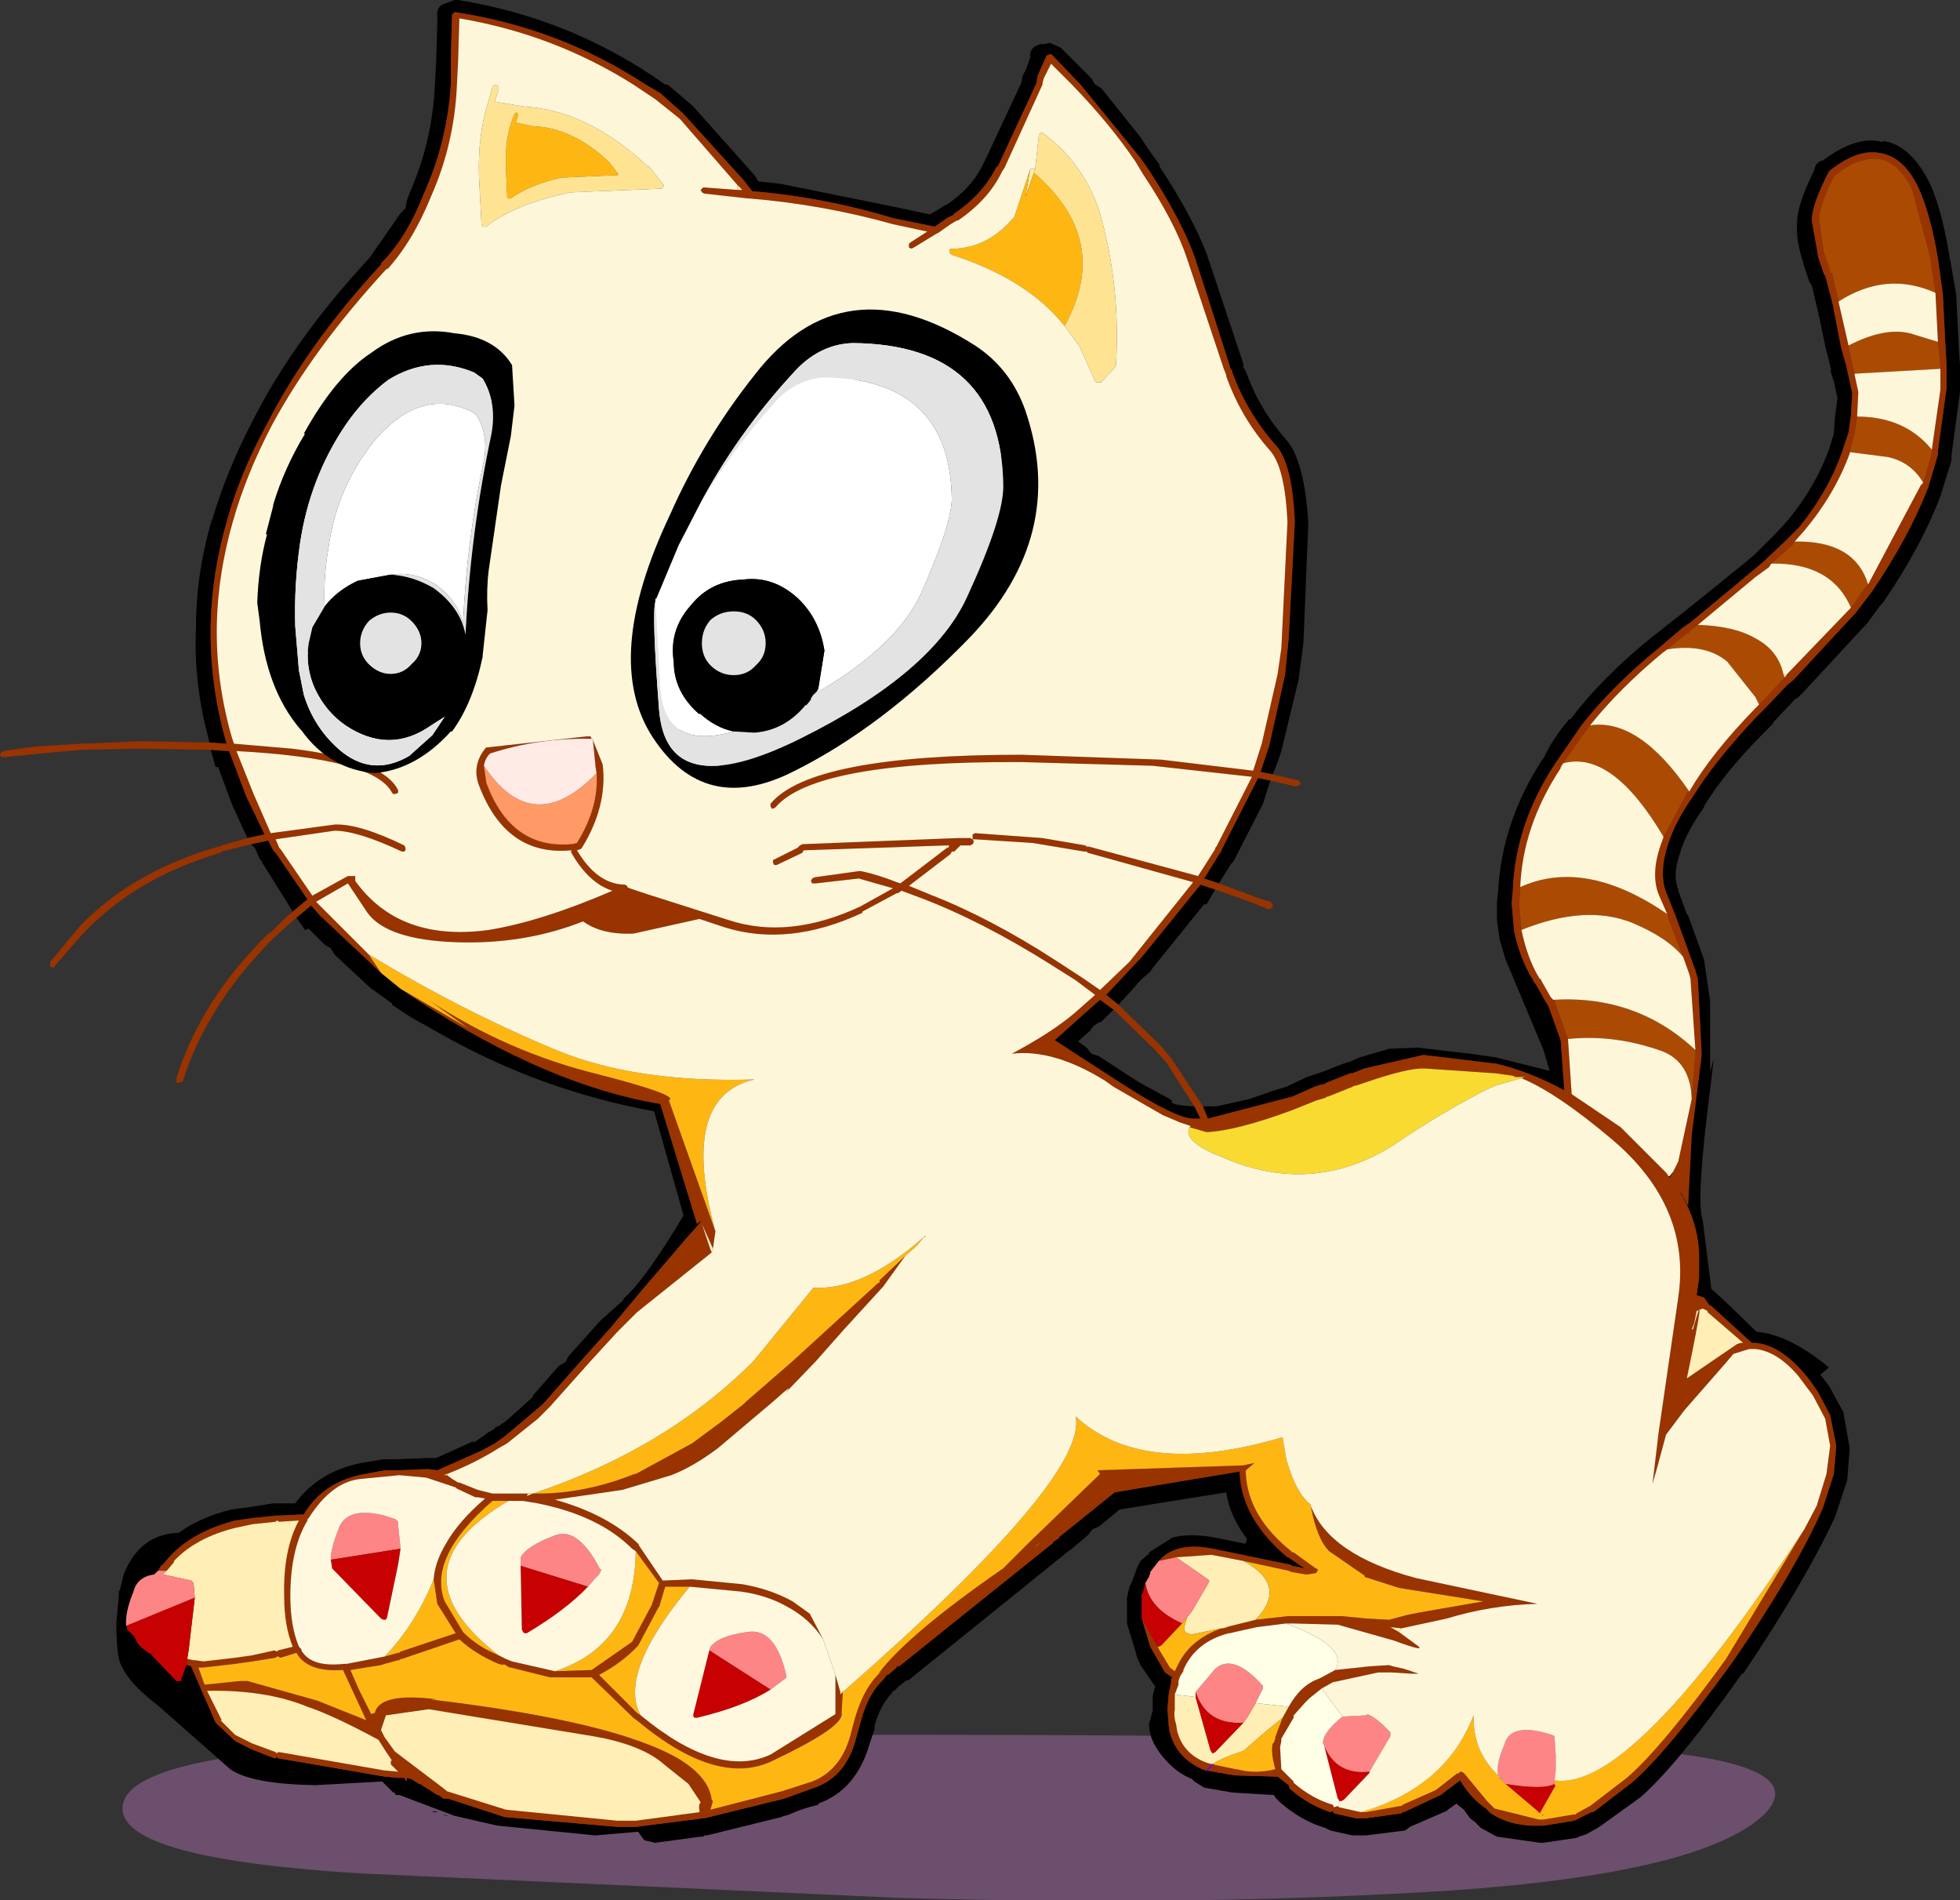
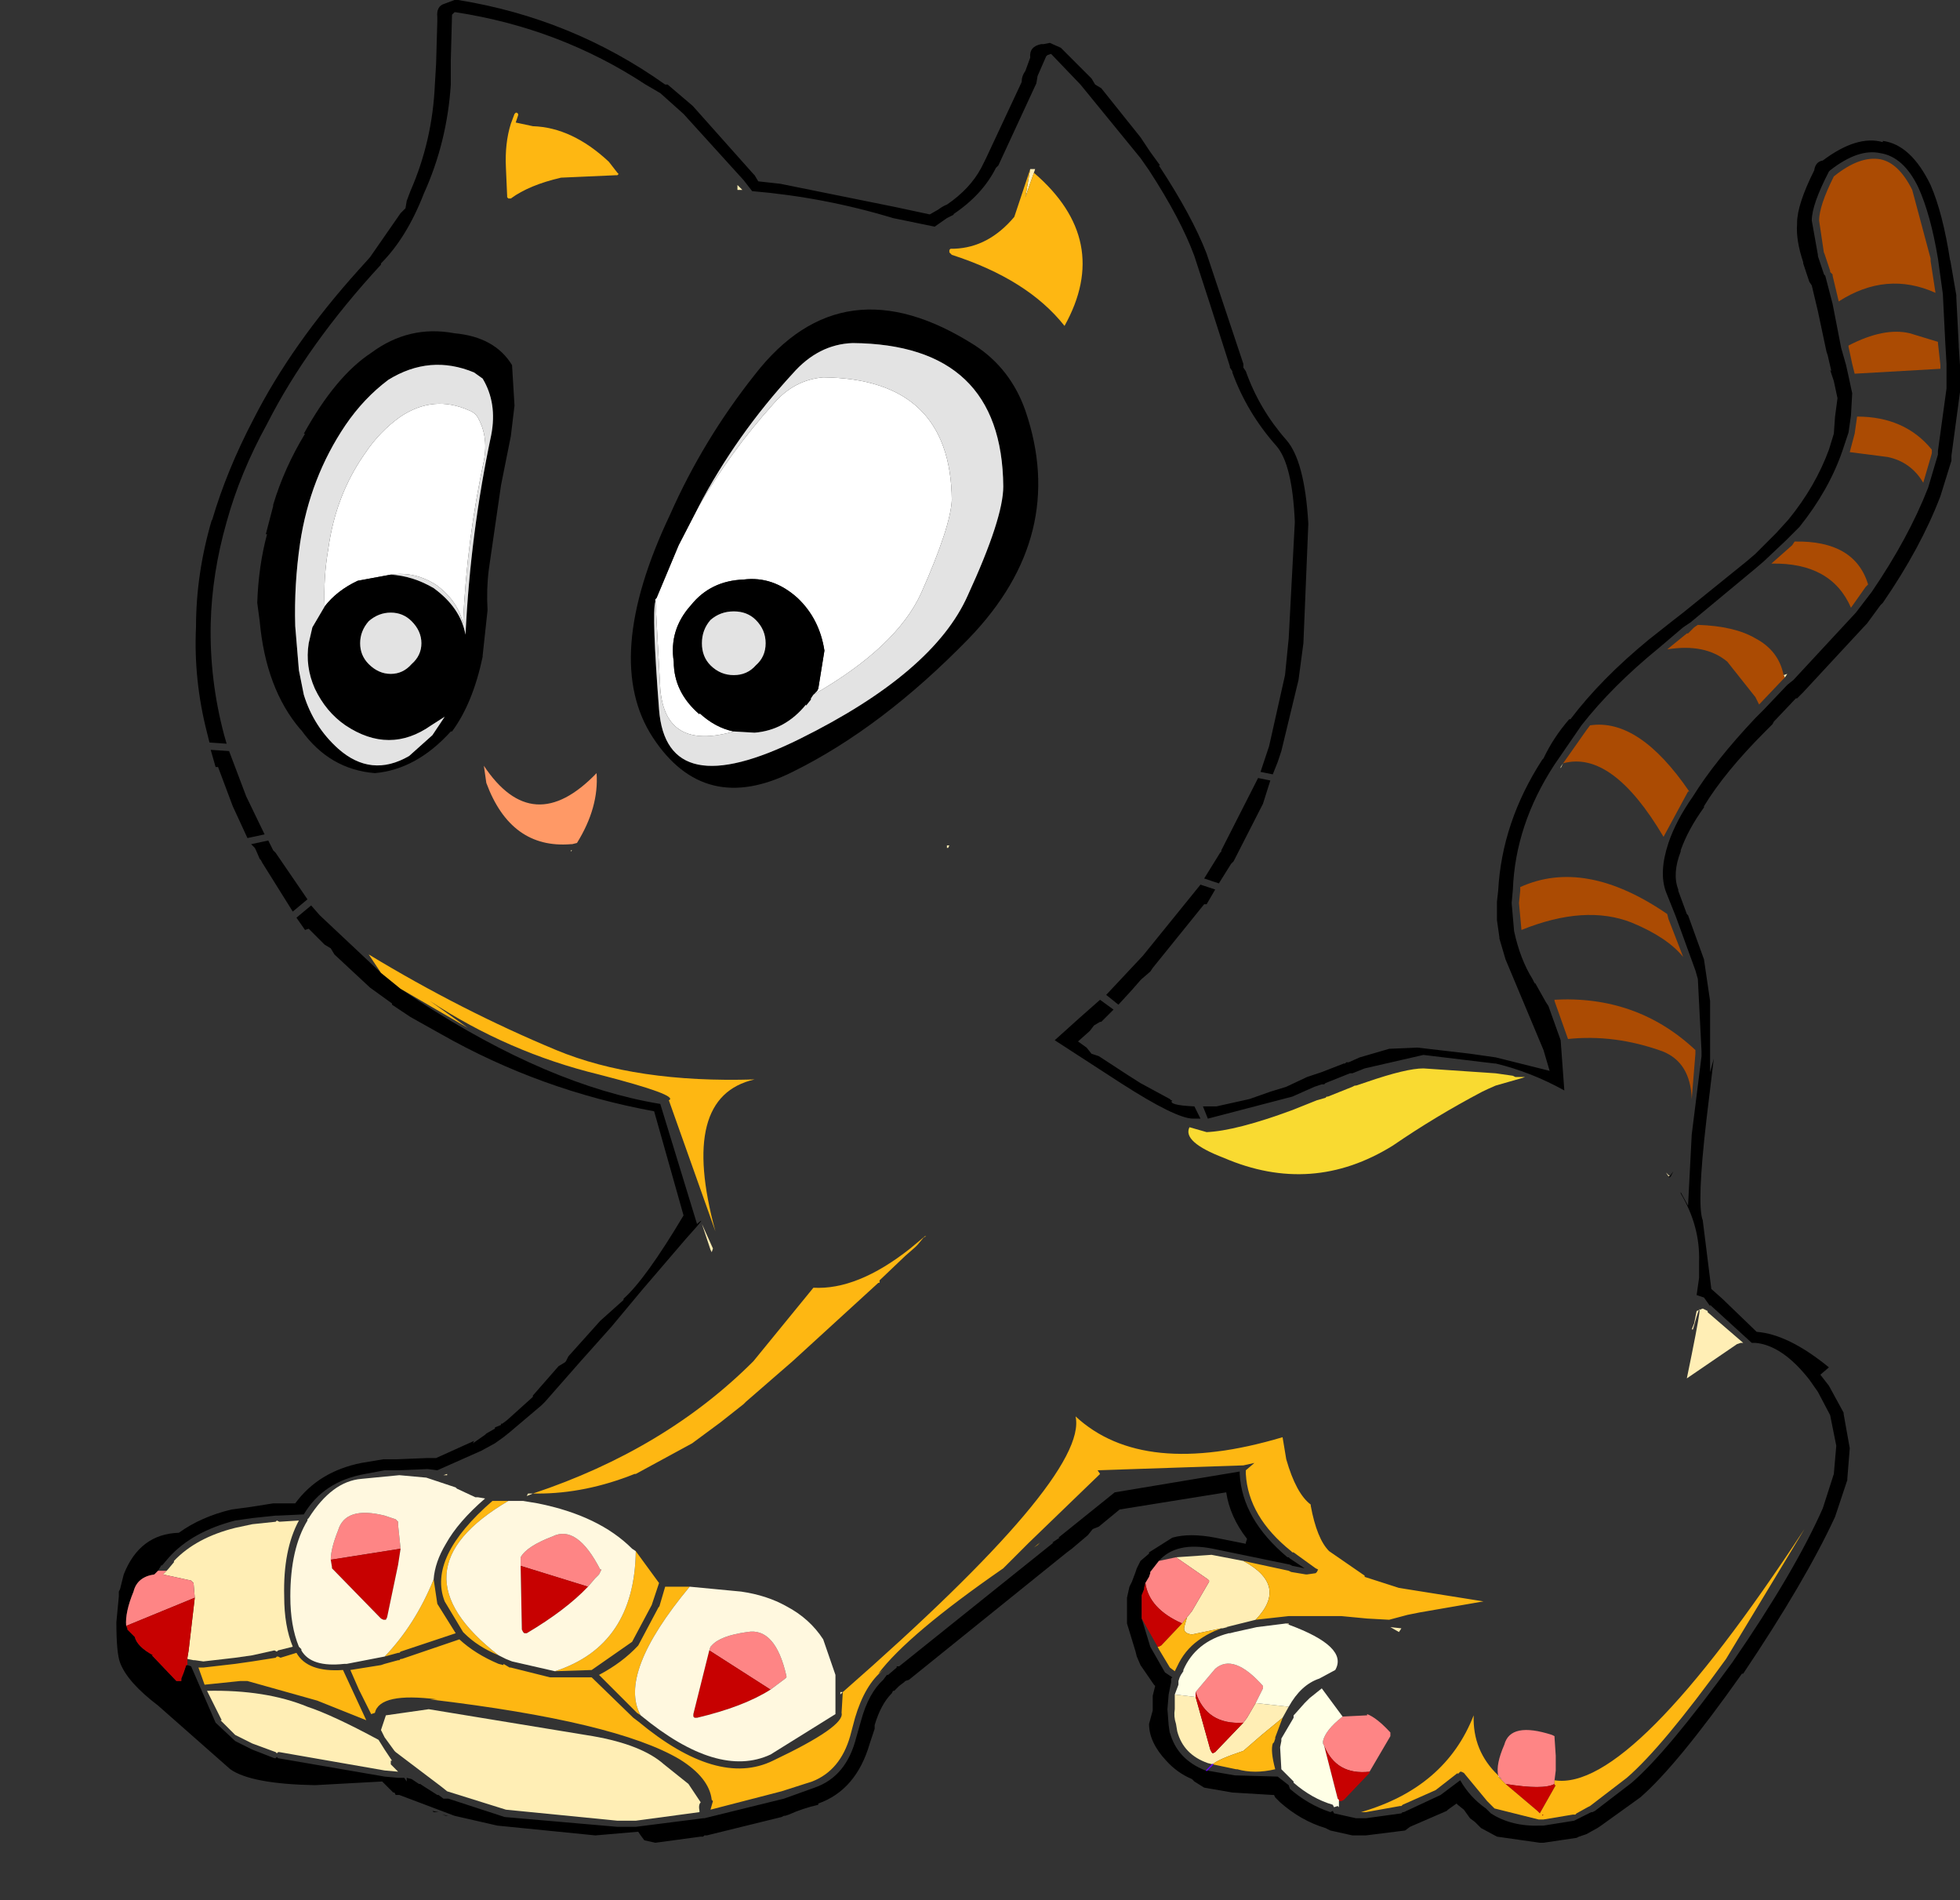
<svg xmlns="http://www.w3.org/2000/svg" height="77.55px" width="80.0px">
  <rect width="100%" height="100%" fill="#333333" stroke="none" />
  <g transform="matrix(1.0, 0.0, 0.0, 1.0, 0.0, 2.6)">
-     <path d="M36.7 74.85 L14.7 73.85 Q5.0 73.25 5.0 71.2 5.0 69.05 15.1 68.6 25.2 68.15 39.6 68.2 54.0 68.2 64.25 68.65 74.5 69.05 71.95 71.5 69.35 73.85 59.2 74.55 49.0 75.2 36.7 74.85" fill="#6c4f6c" fill-rule="evenodd" stroke="none" />
    <path d="M49.1 42.55 L49.65 42.55 51.0 42.25 51.85 41.95 52.5 41.75 53.35 41.35 53.5 41.3 53.8 41.2 53.95 41.15 54.85 40.8 54.9 40.8 54.95 40.75 55.05 40.75 55.5 40.55 56.7 40.2 57.85 40.15 60.0 40.4 61.05 40.55 63.25 41.1 63.0 40.25 61.45 36.55 61.2 35.7 61.2 35.65 61.1 34.95 61.1 34.4 61.1 34.35 61.1 34.3 61.1 34.2 61.15 33.75 Q61.3 30.95 62.95 28.4 L63.0 28.35 Q63.4 27.5 64.05 26.75 L64.1 26.75 Q65.35 25.1 67.3 23.5 L68.25 22.75 68.7 22.4 71.3 20.3 71.65 20.0 72.5 19.15 73.0 18.6 Q74.1 17.25 74.65 15.75 L74.85 15.1 74.9 14.4 75.0 13.65 74.85 12.95 74.7 12.5 74.75 12.55 74.6 11.9 74.55 11.75 74.2 10.1 73.95 9.05 73.85 8.9 73.6 8.15 73.6 8.1 Q73.3 7.2 73.35 6.55 L73.35 6.5 Q73.35 5.75 74.05 4.35 74.1 4.0 74.4 3.95 75.8 2.9 76.85 3.2 L76.85 3.15 Q78.0 3.3 78.8 4.95 79.3 6.1 79.6 8.05 L79.6 8.0 79.85 9.45 79.85 9.5 79.85 9.55 79.95 11.5 79.95 11.55 80.0 12.3 80.0 12.4 80.0 12.5 80.0 12.65 80.0 12.8 80.0 13.2 80.0 13.35 80.0 13.4 79.65 16.0 79.65 16.1 79.65 16.2 79.2 17.65 Q78.4 19.75 76.85 22.0 L76.75 22.1 76.2 22.85 76.15 22.9 73.6 25.65 73.35 25.9 73.3 25.9 72.4 26.85 72.35 26.95 72.15 27.15 72.05 27.25 Q70.4 28.9 69.55 30.3 L69.55 30.35 Q68.9 31.25 68.6 32.1 L68.6 32.15 Q68.25 33.05 68.5 33.7 L68.5 33.75 68.85 34.7 68.9 34.75 69.55 36.55 69.8 38.25 69.8 41.15 69.95 40.6 69.65 43.1 Q69.25 46.55 69.5 47.2 L69.85 50.0 70.3 50.4 71.7 51.75 Q73.0 51.85 74.65 53.2 L74.3 53.5 74.65 53.95 75.25 55.05 75.25 55.1 75.5 56.5 75.4 57.75 75.4 57.8 74.9 59.3 Q73.7 61.9 71.15 65.7 L71.1 65.7 Q68.45 69.45 66.95 70.75 L65.35 71.9 65.2 72.0 64.75 72.25 64.45 72.35 64.35 72.4 63.0 72.6 62.85 72.6 61.1 72.35 60.45 72.0 60.4 71.95 60.3 71.85 60.25 71.8 60.2 71.75 60.0 71.6 59.75 71.25 59.5 71.05 59.45 71.0 59.1 71.25 59.05 71.3 57.55 71.95 57.35 72.1 55.75 72.3 55.3 72.3 55.2 72.3 54.3 72.1 54.1 72.0 Q53.1 71.7 52.25 70.95 L52.2 70.9 52.05 70.75 52.0 70.65 51.95 70.65 50.3 70.55 49.15 70.35 48.75 70.1 48.7 70.05 48.65 70.0 Q48.05 69.75 47.6 69.25 46.9 68.5 46.9 67.75 L47.05 67.2 47.05 66.6 47.15 66.2 47.1 66.15 46.55 65.35 46.4 65.0 46.35 64.8 46.0 63.65 46.0 62.6 46.1 62.15 46.2 61.95 46.35 61.55 46.4 61.4 46.55 61.1 46.9 60.8 46.9 60.75 47.85 60.15 Q48.55 59.95 49.6 60.15 L50.85 60.4 50.85 60.35 50.9 60.2 Q50.2 59.3 50.05 58.3 L45.7 59.0 44.85 59.7 44.6 59.8 44.4 60.05 43.75 60.6 43.55 60.75 43.3 60.95 37.1 65.95 36.95 66.0 36.9 66.05 36.7 66.2 36.5 66.4 36.45 66.4 36.4 66.5 Q35.95 66.95 35.7 67.8 L35.7 67.95 35.5 68.55 Q34.95 70.45 33.4 71.0 L33.4 71.05 Q32.75 71.2 32.2 71.45 L32.05 71.5 32.0 71.5 31.9 71.55 28.85 72.3 28.75 72.3 28.7 72.35 28.6 72.35 26.75 72.6 26.3 72.5 26.15 72.3 26.05 72.15 24.3 72.3 20.3 71.9 18.55 71.5 16.3 70.65 16.25 70.65 16.15 70.65 16.1 70.55 16.05 70.55 15.6 70.1 12.85 70.25 Q10.25 70.2 9.4 69.6 L6.45 67.0 Q5.2 66.05 4.9 65.25 4.75 64.85 4.75 63.6 L4.85 62.55 4.85 62.45 4.85 62.35 4.9 62.25 5.05 61.65 Q5.7 60.0 7.3 59.95 8.2 59.3 9.45 59.0 L10.2 58.9 11.15 58.75 11.2 58.75 11.3 58.75 11.35 58.75 12.05 58.75 Q13.0 57.45 14.75 57.1 L15.65 56.95 15.7 56.95 16.2 56.95 17.45 56.9 17.8 56.9 19.35 56.2 19.3 56.3 19.8 55.95 19.85 55.9 20.2 55.7 20.2 55.65 20.45 55.55 20.45 55.5 20.5 55.5 20.7 55.35 21.7 54.45 21.75 54.4 21.75 54.35 22.8 53.15 23.05 53.0 23.1 52.95 23.2 52.75 24.5 51.3 25.45 50.45 25.45 50.4 Q26.35 49.6 27.9 47.0 L26.7 42.75 Q22.05 41.9 18.0 39.6 L16.75 38.9 16.0 38.4 16.0 38.35 15.1 37.7 13.65 36.35 13.5 36.1 13.25 35.95 12.6 35.3 12.45 35.35 12.1 34.85 12.7 34.35 13.05 34.75 15.55 37.1 16.35 37.75 17.1 38.25 Q22.4 41.7 26.95 42.45 L28.45 47.35 Q28.95 46.9 28.0 47.95 L26.2 50.05 24.95 51.55 23.7 52.95 22.25 54.6 22.2 54.65 22.1 54.75 20.8 55.85 20.55 56.05 20.2 56.3 19.65 56.6 17.85 57.4 17.45 57.35 16.3 57.4 15.7 57.4 14.9 57.55 Q13.2 57.85 12.4 59.2 L11.35 59.25 11.3 59.25 11.25 59.25 10.3 59.35 9.6 59.45 Q7.85 59.9 6.9 60.95 L6.6 61.3 6.6 61.25 6.45 61.5 6.3 61.65 Q5.6 61.75 5.45 62.35 5.1 63.2 5.15 63.75 L5.2 63.85 5.2 63.9 5.5 64.2 Q5.6 64.6 6.25 64.95 L6.2 64.95 7.2 66.0 7.3 66.0 7.4 66.0 7.4 65.9 7.5 65.65 7.6 65.35 7.65 65.35 7.8 65.4 8.8 67.7 9.6 68.45 10.3 68.8 11.2 69.15 11.25 69.15 11.3 69.1 11.35 69.15 15.7 69.9 16.25 69.95 16.35 69.95 16.4 69.95 16.5 69.95 16.6 70.1 16.6 69.95 16.8 70.0 17.1 70.2 17.15 70.2 17.3 70.3 17.85 70.65 17.9 70.65 18.1 70.8 18.3 70.8 20.6 71.55 25.2 71.95 25.95 71.95 28.7 71.6 28.75 71.6 32.0 70.8 33.25 70.35 Q34.55 69.9 34.95 68.3 L35.15 67.6 Q35.45 66.5 36.05 65.95 L36.2 65.75 36.25 65.75 36.6 65.45 36.6 65.4 36.7 65.4 43.0 60.35 42.95 60.35 43.25 60.15 43.2 60.15 45.5 58.3 50.6 57.45 50.6 57.55 Q50.7 59.4 52.55 60.95 L52.6 60.95 52.65 61.0 53.25 61.4 52.75 61.3 52.65 61.25 49.5 60.6 Q48.0 60.3 47.3 61.1 L46.95 61.55 46.95 61.6 46.9 61.75 46.75 62.0 46.7 62.2 46.7 62.25 46.6 62.5 46.6 62.55 46.6 63.45 46.95 64.6 47.55 65.65 47.85 65.85 47.8 65.9 47.8 66.05 47.7 66.55 47.65 67.15 47.7 67.8 47.75 68.15 47.75 68.1 Q48.05 69.2 49.2 69.65 L49.25 69.65 50.4 69.85 52.15 69.9 52.6 70.25 52.65 70.4 Q53.4 71.05 54.3 71.35 L54.4 71.3 54.45 71.4 55.35 71.6 55.75 71.6 57.2 71.4 57.25 71.35 57.3 71.35 58.8 70.65 59.6 70.05 Q60.0 70.75 60.65 71.2 L60.75 71.3 60.8 71.35 60.85 71.4 Q61.7 71.95 62.9 71.9 L63.0 71.9 64.25 71.7 64.35 71.65 64.45 71.6 64.95 71.35 65.0 71.35 65.1 71.3 66.6 70.15 Q68.05 68.9 70.7 65.25 73.25 61.55 74.4 58.95 L74.85 57.55 74.95 56.4 74.7 55.15 74.2 54.2 73.85 53.7 Q72.75 52.3 71.65 52.2 L71.5 52.2 69.8 50.65 69.8 50.7 69.55 50.35 69.25 50.25 69.35 49.55 69.35 49.1 69.35 48.9 Q69.4 47.45 68.6 46.1 L68.6 46.05 68.9 46.6 69.05 43.7 69.45 40.5 69.45 40.4 69.45 40.3 69.3 37.35 69.2 37.0 68.4 34.8 68.0 33.8 Q67.7 33.0 68.1 31.8 68.4 30.9 69.1 29.9 70.0 28.45 71.65 26.7 L72.0 26.35 72.95 25.35 73.2 25.15 75.75 22.4 76.4 21.55 Q77.9 19.35 78.7 17.3 L79.1 15.95 79.1 15.8 79.45 13.25 79.45 12.5 79.45 12.45 79.45 12.35 79.45 12.25 79.4 11.4 79.3 9.4 79.1 7.95 Q78.8 6.15 78.3 5.05 77.7 3.8 76.75 3.65 75.85 3.45 74.7 4.35 L74.65 4.4 Q73.95 5.75 73.95 6.4 L74.2 7.8 74.2 7.85 74.45 8.6 74.5 8.65 74.8 9.8 75.15 11.6 75.35 12.3 75.45 12.75 75.6 13.45 75.55 14.35 75.45 15.05 75.2 15.8 Q74.65 17.4 73.45 18.9 L72.9 19.45 72.0 20.3 71.65 20.6 69.0 22.8 68.7 23.0 67.7 23.85 Q65.8 25.4 64.55 27.0 L63.45 28.6 Q61.85 31.05 61.75 33.7 L61.7 34.25 61.8 35.4 Q62.05 36.55 62.55 37.35 L62.65 37.55 62.65 37.5 63.1 38.3 63.2 38.45 63.7 39.85 63.85 41.9 Q62.5 41.15 61.05 40.8 L61.0 40.8 58.1 40.45 55.7 41.0 55.2 41.2 55.1 41.2 54.1 41.6 54.05 41.65 53.95 41.65 53.65 41.75 52.75 42.15 49.3 43.05 49.1 42.55 M11.95 34.6 L10.7 32.6 10.65 32.5 10.6 32.45 10.45 32.1 10.4 32.0 10.25 31.85 10.95 31.7 11.15 32.1 11.2 32.15 11.25 32.2 12.55 34.1 11.95 34.6 M10.1 31.6 L9.5 30.3 8.9 28.7 8.8 28.7 8.6 28.0 9.35 28.05 10.05 29.9 10.8 31.45 10.1 31.6 M8.55 27.7 L8.45 27.3 Q7.9 25.15 8.0 23.0 8.0 20.8 8.65 18.6 L8.65 18.65 Q9.25 16.6 10.35 14.5 11.9 11.45 14.65 8.4 L15.1 7.9 16.35 6.1 16.55 5.9 16.6 5.6 16.75 5.2 Q17.65 3.15 17.75 0.85 L17.8 0.0 17.85 -1.75 17.85 -1.9 Q17.8 -2.35 18.15 -2.45 L18.55 -2.6 18.6 -2.6 18.7 -2.6 Q23.35 -1.85 27.15 0.85 L27.2 0.85 27.25 0.85 28.25 1.7 28.3 1.75 30.75 4.5 30.8 4.55 30.95 4.8 31.85 4.9 36.55 5.85 37.95 6.15 38.3 5.95 Q38.5 5.8 38.65 5.75 39.6 5.1 40.05 4.25 L40.25 3.85 41.7 0.75 Q41.7 0.5 41.85 0.3 L42.05 -0.25 Q42.0 -0.7 42.5 -0.8 L42.6 -0.8 42.85 -0.85 43.3 -0.65 43.3 -0.6 43.3 -0.65 44.55 0.6 44.7 0.85 44.95 1.0 46.55 3.0 46.95 3.6 47.35 4.15 47.3 4.15 Q48.65 6.2 49.25 7.75 L49.95 9.85 50.75 12.25 50.75 12.4 50.85 12.55 Q51.4 14.1 52.5 15.35 53.25 16.2 53.4 18.75 L53.4 18.8 53.2 23.65 53.0 25.15 52.3 28.05 52.15 28.5 51.95 29.0 51.45 28.9 51.8 27.85 52.45 24.95 52.6 23.45 52.85 18.7 Q52.75 16.35 52.1 15.6 50.9 14.25 50.3 12.6 L50.3 12.55 50.2 12.4 50.2 12.35 49.4 9.85 48.75 7.85 Q48.2 6.35 46.9 4.35 L46.55 3.85 44.1 0.85 42.95 -0.35 42.9 -0.4 42.75 -0.35 42.7 -0.3 42.35 0.5 42.3 0.8 40.75 4.15 40.7 4.2 40.65 4.25 Q40.1 5.35 38.9 6.15 L38.95 6.15 38.65 6.3 38.15 6.65 36.45 6.3 Q33.65 5.45 30.7 5.2 L30.35 4.75 27.9 2.05 26.95 1.2 26.35 0.85 Q22.85 -1.45 18.6 -2.1 L18.55 -2.1 18.5 -2.05 18.45 -2.0 18.4 -0.15 18.4 0.85 Q18.25 3.2 17.3 5.3 16.6 7.1 15.55 8.15 L15.55 8.2 Q12.55 11.45 10.9 14.7 9.8 16.7 9.25 18.7 8.65 20.8 8.6 22.85 8.55 25.15 9.15 27.4 L9.25 27.75 8.55 27.7 M51.85 29.25 L51.55 30.2 50.35 32.55 50.25 32.65 49.75 33.45 49.15 33.25 49.8 32.2 49.85 32.15 49.85 32.1 51.35 29.15 51.85 29.25 M49.6 33.7 L49.25 34.3 49.15 34.3 47.05 36.9 46.95 37.05 46.6 37.35 46.55 37.4 46.2 37.8 45.65 38.4 45.15 38.0 46.65 36.4 49.0 33.5 49.6 33.7 M68.3 45.2 L68.2 45.4 68.15 45.45 68.1 45.4 68.15 45.4 68.3 45.2 M45.45 38.6 L44.95 39.1 44.9 39.1 44.65 39.25 44.5 39.45 44.45 39.5 44.0 39.9 44.35 40.15 44.55 40.4 44.85 40.5 46.0 41.25 46.55 41.6 47.75 42.25 47.8 42.3 47.85 42.3 Q47.65 42.5 48.75 42.55 L49.0 43.05 48.7 43.05 Q48.0 43.05 45.75 41.6 L43.05 39.85 44.05 38.95 44.9 38.2 45.45 38.6 M18.3 71.5 L18.2 71.5 18.05 71.45 18.3 71.5 M17.7 71.35 L17.65 71.3 17.9 71.35 17.8 71.35 17.7 71.35" fill="#000000" fill-rule="evenodd" stroke="none" />
-     <path d="M49.1 42.55 L49.3 43.05 52.75 42.15 53.65 41.75 53.95 41.65 54.05 41.65 54.1 41.6 55.1 41.2 55.2 41.2 55.7 41.0 58.1 40.45 61.0 40.8 61.05 40.8 Q62.5 41.15 63.85 41.9 L63.7 39.85 63.2 38.45 63.1 38.3 62.65 37.5 62.65 37.55 62.55 37.35 Q62.05 36.55 61.8 35.4 L61.7 34.25 61.75 33.7 Q61.85 31.05 63.45 28.6 L64.55 27.0 Q65.8 25.4 67.7 23.85 L68.7 23.0 69.0 22.8 71.65 20.6 72.0 20.3 72.9 19.45 73.45 18.9 Q74.65 17.4 75.2 15.8 L75.45 15.05 75.55 14.35 75.6 13.45 75.45 12.75 75.35 12.3 75.15 11.6 74.8 9.8 74.5 8.65 74.45 8.6 74.2 7.85 74.2 7.8 73.95 6.4 Q73.95 5.75 74.65 4.4 L74.7 4.35 Q75.85 3.45 76.75 3.65 77.7 3.8 78.3 5.05 78.8 6.15 79.1 7.95 L79.3 9.4 79.4 11.4 79.45 12.25 79.45 12.35 79.45 12.45 79.45 12.5 79.45 13.25 79.1 15.8 79.1 15.95 78.7 17.3 Q77.9 19.35 76.4 21.55 L75.75 22.4 73.2 25.15 72.95 25.35 72.0 26.35 71.65 26.7 Q70.0 28.45 69.1 29.9 68.4 30.9 68.1 31.8 67.7 33.0 68.0 33.8 L68.4 34.8 69.2 37.0 69.3 37.35 69.45 40.3 69.45 40.4 69.45 40.5 69.05 43.7 68.9 46.6 68.6 46.05 68.6 46.1 Q69.4 47.45 69.35 48.9 L69.35 49.1 69.35 49.55 69.25 50.25 69.55 50.35 69.8 50.7 69.8 50.65 71.5 52.2 71.65 52.2 Q72.75 52.3 73.85 53.7 L74.2 54.2 74.7 55.15 74.95 56.4 74.85 57.55 74.4 58.95 Q73.25 61.55 70.7 65.25 68.05 68.9 66.6 70.15 L65.1 71.3 65.0 71.35 64.95 71.35 64.45 71.6 64.35 71.65 64.25 71.7 63.0 71.9 62.9 71.9 Q61.7 71.95 60.85 71.4 L60.8 71.35 60.75 71.3 60.65 71.2 Q60.0 70.75 59.6 70.05 L58.8 70.65 57.3 71.35 57.25 71.35 57.2 71.4 55.75 71.6 55.35 71.6 54.45 71.4 54.4 71.3 54.3 71.35 Q53.4 71.05 52.65 70.4 L52.6 70.25 52.15 69.9 50.4 69.85 49.25 69.65 49.2 69.65 Q48.05 69.2 47.75 68.1 L47.75 68.15 47.7 67.8 47.65 67.15 47.7 66.55 47.8 66.05 47.8 65.9 47.85 65.85 47.55 65.65 46.95 64.6 46.6 63.45 47.25 64.6 47.3 64.7 47.6 65.2 47.75 65.45 47.95 65.6 48.05 65.4 Q48.35 64.75 48.9 64.35 49.3 64.05 49.85 63.85 L49.9 63.85 50.1 63.8 50.05 63.8 51.25 63.5 52.6 63.35 52.75 63.35 54.75 63.35 55.8 63.45 56.7 63.5 57.45 63.3 57.95 63.2 60.55 62.75 57.1 62.2 55.7 61.75 55.7 61.7 54.25 60.7 Q53.75 60.2 53.5 58.85 54.25 60.85 57.8 61.8 L62.75 62.85 Q60.85 62.9 59.05 63.45 L57.2 63.85 56.75 63.8 57.1 64.0 57.85 64.55 Q58.25 64.85 56.9 64.35 L54.6 63.7 52.75 63.65 52.6 63.65 52.5 63.65 51.3 63.8 50.4 64.0 50.2 64.05 50.15 64.05 Q48.8 64.4 48.3 65.55 L48.3 65.6 48.2 65.75 48.15 65.85 48.1 66.0 48.1 66.05 48.1 66.15 47.95 66.55 47.95 67.15 Q47.9 67.45 48.0 67.75 L48.05 68.05 Q48.3 69.0 49.3 69.35 L49.5 69.4 50.45 69.6 50.5 69.6 Q51.2 69.8 52.05 69.6 51.85 68.85 51.95 68.55 L52.0 68.5 52.05 68.35 52.05 68.3 52.35 67.5 52.6 67.05 Q53.1 66.15 53.85 65.9 L54.5 65.55 55.9 65.4 56.7 65.35 56.85 65.4 57.3 65.5 57.9 65.7 57.6 65.7 56.8 65.65 56.25 65.65 54.4 66.05 53.95 66.3 53.45 66.7 53.25 66.9 52.85 67.35 52.8 67.4 52.8 67.5 52.3 68.35 52.3 68.45 52.25 68.7 52.3 69.6 52.75 70.05 52.8 70.1 52.8 70.15 Q53.55 70.8 54.4 71.05 L54.45 71.15 54.6 71.1 54.65 71.15 55.55 71.35 55.75 71.35 57.15 71.1 57.2 71.1 57.25 71.05 58.6 70.45 59.5 69.75 59.5 69.8 59.6 69.7 59.65 69.7 59.75 69.75 60.7 70.9 60.9 71.1 60.95 71.15 61.0 71.2 62.8 71.65 62.9 71.65 63.0 71.65 64.2 71.45 64.3 71.45 64.35 71.4 64.8 71.15 64.9 71.1 66.4 69.95 Q67.85 68.7 70.45 65.1 L73.65 59.8 74.15 58.85 74.55 57.55 74.7 56.4 74.5 55.3 74.0 54.35 73.4 53.55 Q72.55 52.55 71.65 52.45 L71.5 52.45 71.45 52.45 71.4 52.45 70.75 52.65 70.5 52.95 68.75 54.95 68.0 55.95 67.65 57.25 67.45 57.95 67.7 55.85 68.5 50.35 Q69.05 46.65 65.8 43.9 63.55 42.0 62.1 41.4 L62.25 41.35 62.0 41.35 61.85 41.35 61.75 41.3 61.05 41.2 58.1 41.0 Q57.4 41.0 55.8 41.55 L55.35 41.7 55.3 41.7 55.2 41.75 54.2 42.15 54.15 42.15 54.1 42.2 53.75 42.3 52.75 42.7 Q50.45 43.55 49.25 43.6 L48.55 43.4 48.6 43.35 48.15 43.2 47.45 42.9 45.45 41.75 45.1 41.5 Q43.0 40.2 41.3 40.4 42.9 39.55 43.85 38.75 L44.7 38.0 43.9 37.4 42.95 36.8 Q40.1 35.0 37.6 34.05 L36.8 33.75 36.65 33.85 36.6 33.85 35.2 34.6 35.2 34.65 Q32.2 36.05 29.6 35.25 L28.55 34.9 25.85 35.5 Q24.55 35.55 23.8 35.0 21.4 35.95 18.6 35.85 15.8 35.75 15.0 34.65 L14.2 33.45 12.9 34.2 13.25 34.55 13.3 34.6 15.05 36.35 15.55 37.1 13.05 34.75 12.7 34.35 12.1 34.85 11.75 35.15 11.15 35.7 Q8.45 38.4 7.45 41.55 L7.4 41.55 7.25 41.6 7.2 41.55 7.2 41.4 Q8.2 38.2 10.95 35.5 L11.0 35.5 11.55 34.95 11.95 34.6 12.55 34.1 11.25 32.2 11.2 32.15 11.15 32.1 10.95 31.7 10.25 31.85 9.05 32.15 9.0 32.2 Q5.45 33.25 3.3 35.6 L2.25 36.8 2.2 36.9 2.05 36.85 2.05 36.8 2.05 36.65 3.3 35.15 Q5.45 32.95 8.9 31.95 L9.0 31.95 9.05 31.9 10.1 31.6 10.8 31.45 10.05 29.9 9.35 28.05 8.6 28.0 5.75 27.95 3.3 28.0 1.65 28.15 1.15 28.2 0.2 28.3 0.05 28.3 0.0 28.2 0.05 28.1 0.15 28.05 1.15 27.9 1.65 27.85 3.3 27.75 5.75 27.65 8.55 27.7 9.25 27.75 9.15 27.4 Q8.55 25.15 8.6 22.85 8.65 20.8 9.25 18.7 9.8 16.7 10.9 14.7 12.55 11.45 15.55 8.2 L15.55 8.15 Q16.6 7.1 17.3 5.3 18.25 3.2 18.4 0.85 L18.4 -0.15 18.45 -2.0 18.5 -2.05 18.55 -2.1 18.6 -2.1 Q22.85 -1.45 26.35 0.85 L26.95 1.2 27.9 2.05 30.35 4.75 30.7 5.2 Q33.65 5.45 36.45 6.3 L38.15 6.65 38.65 6.3 38.95 6.15 38.9 6.15 Q40.1 5.35 40.65 4.25 L40.7 4.2 40.75 4.15 42.3 0.8 42.35 0.5 42.7 -0.3 42.75 -0.35 42.9 -0.4 42.95 -0.35 44.1 0.85 46.55 3.85 46.9 4.35 Q48.2 6.35 48.75 7.85 L49.4 9.85 50.2 12.35 50.2 12.4 50.3 12.55 50.3 12.6 Q50.9 14.25 52.1 15.6 52.75 16.35 52.85 18.7 L52.6 23.45 52.45 24.95 51.8 27.85 51.45 28.9 51.95 29.0 53.0 29.25 53.05 29.3 53.1 29.4 53.0 29.45 52.9 29.5 51.85 29.25 51.35 29.15 49.85 32.1 49.85 32.15 49.8 32.2 49.15 33.25 49.75 33.45 51.5 34.1 51.85 34.2 51.95 34.3 51.95 34.4 51.85 34.5 51.75 34.5 51.15 34.25 49.6 33.7 49.0 33.5 46.65 36.4 45.15 38.0 45.65 38.4 47.4 40.1 47.85 40.65 49.1 42.55 M47.3 61.1 Q48.0 60.3 49.5 60.6 L52.65 61.25 52.75 61.3 53.25 61.4 52.65 61.0 52.6 60.95 52.55 60.95 Q50.7 59.4 50.6 57.55 L50.6 57.45 45.5 58.3 43.2 60.15 43.25 60.15 42.95 60.35 43.0 60.35 36.7 65.4 36.6 65.4 36.6 65.45 36.25 65.75 36.2 65.75 36.05 65.95 Q35.45 66.5 35.15 67.6 L34.95 68.3 Q34.55 69.9 33.25 70.35 L32.0 70.8 28.75 71.6 28.7 71.6 25.95 71.95 25.2 71.95 20.6 71.55 18.3 70.8 18.1 70.8 17.9 70.65 17.85 70.65 17.3 70.3 17.15 70.2 17.1 70.2 16.8 70.0 16.6 69.95 16.6 70.1 16.5 69.95 16.4 69.95 16.35 69.95 16.25 69.95 15.7 69.9 11.35 69.15 11.3 69.1 11.25 69.15 11.2 69.15 10.3 68.8 9.6 68.45 8.8 67.7 7.8 65.4 7.65 65.35 7.65 65.1 7.9 65.15 7.95 65.15 8.3 65.2 9.6 65.05 10.3 64.95 11.2 64.75 11.3 64.8 11.35 64.75 11.95 64.6 Q11.6 63.75 11.6 62.55 11.55 60.65 12.2 59.45 L11.4 59.5 11.3 59.45 11.25 59.5 10.3 59.6 9.6 59.75 Q8.0 60.15 7.1 61.1 L7.1 61.15 6.85 61.45 6.8 61.5 6.45 61.5 6.6 61.25 6.6 61.3 6.9 60.95 Q7.85 59.9 9.6 59.45 L10.3 59.35 11.25 59.25 11.3 59.25 11.35 59.25 12.4 59.2 Q13.2 57.85 14.9 57.55 L15.7 57.4 16.3 57.4 17.45 57.35 17.85 57.4 19.65 56.6 20.2 56.3 20.55 56.05 20.8 55.85 22.1 54.75 22.2 54.65 22.25 54.6 23.7 52.95 24.95 51.55 26.2 50.05 28.0 47.95 Q28.95 46.9 28.45 47.35 L26.95 42.45 Q22.4 41.7 17.1 38.25 L16.35 37.75 19.1 39.35 17.55 38.25 Q20.75 40.35 24.45 41.25 27.75 42.1 27.3 42.3 L29.2 47.65 29.1 48.35 28.65 47.35 29.0 48.4 29.05 48.5 29.0 48.55 26.0 50.95 25.2 51.75 24.1 52.95 22.45 54.8 22.4 54.85 22.35 54.9 21.95 55.3 20.7 56.3 20.35 56.5 Q19.4 57.1 18.25 57.55 L18.1 57.6 18.25 57.6 18.45 57.75 18.7 57.9 18.75 57.9 19.5 58.2 20.1 58.35 20.6 58.35 20.8 58.35 21.35 58.35 21.4 58.35 21.55 58.35 21.5 58.45 21.75 58.35 21.95 58.35 Q23.9 58.35 25.9 57.55 L25.95 57.55 28.25 56.3 29.4 55.45 30.35 54.7 30.4 54.65 30.45 54.6 32.35 52.95 35.85 49.75 35.9 49.75 35.9 49.65 36.95 48.65 36.05 49.9 34.45 51.65 33.3 52.95 32.0 54.3 Q32.55 53.7 31.55 54.6 L29.3 56.5 Q28.3 57.25 27.4 57.6 L25.4 58.2 22.65 58.6 Q24.8 59.2 26.05 60.4 L26.1 60.5 27.05 61.9 28.25 61.85 30.3 62.05 Q31.45 62.25 32.35 62.75 L33.05 63.25 33.6 64.3 Q33.05 63.45 32.1 62.95 31.3 62.5 30.25 62.35 L28.15 62.15 27.15 62.15 26.9 63.0 26.9 62.95 26.05 64.55 Q25.4 65.25 24.45 65.75 L26.0 67.3 26.15 67.4 Q29.3 70.0 31.45 69.0 L34.1 67.35 34.1 67.3 34.1 65.75 34.3 66.45 34.3 66.55 34.4 66.45 34.35 67.3 Q34.5 67.85 31.55 69.25 29.3 70.35 26.05 67.65 L25.85 67.5 24.15 65.85 22.45 65.85 20.85 65.45 20.8 65.45 20.55 65.3 20.55 65.35 20.35 65.3 Q19.4 64.9 18.75 64.3 L16.4 65.1 16.35 65.1 16.3 65.15 16.25 65.15 15.7 65.3 15.55 65.35 14.3 65.55 14.65 66.35 15.15 67.35 15.3 67.3 Q15.5 66.45 17.85 66.75 L17.55 66.75 Q25.15 67.65 27.75 69.2 28.95 69.95 29.05 70.85 L29.1 70.9 29.0 71.25 31.9 70.5 33.15 70.1 Q34.3 69.65 34.7 68.25 L34.9 67.5 Q35.3 66.15 36.05 65.55 L35.85 65.7 Q37.05 64.1 40.95 61.4 L42.0 60.35 44.9 57.55 44.8 57.4 50.75 57.2 51.2 57.1 50.85 57.4 50.85 57.55 Q50.95 59.3 52.7 60.7 L52.75 60.75 52.8 60.75 53.7 61.4 53.8 61.45 53.75 61.55 53.7 61.6 53.35 61.65 53.3 61.65 52.7 61.55 52.6 61.5 50.75 61.1 49.45 60.85 48.0 60.95 47.3 61.1 M79.0 9.35 L78.8 8.05 78.8 7.95 78.05 5.15 Q77.5 4.05 76.75 3.9 75.9 3.75 74.85 4.6 74.25 5.8 74.25 6.4 L74.45 7.75 74.45 7.7 74.7 8.45 74.7 8.5 74.8 8.6 74.8 8.65 75.05 9.7 75.05 9.75 75.45 11.5 75.45 11.55 75.6 12.25 75.7 12.65 75.7 12.7 75.85 13.4 75.8 14.4 75.7 15.1 75.5 15.85 75.5 15.9 Q74.9 17.55 73.65 19.05 L73.25 19.5 73.15 19.65 72.3 20.4 72.2 20.55 71.65 20.95 69.3 22.9 69.15 23.0 68.9 23.25 68.85 23.25 68.05 23.9 67.85 24.05 Q66.1 25.5 64.9 27.0 L64.75 27.2 63.8 28.55 63.7 28.7 63.7 28.75 Q62.15 31.1 62.05 33.6 L62.05 33.7 62.05 33.75 62.0 34.25 62.1 35.35 Q62.35 36.55 62.85 37.35 L62.9 37.35 62.9 37.4 63.3 38.1 63.4 38.2 63.45 38.2 63.45 38.25 64.0 39.8 64.15 42.05 66.15 43.4 68.0 45.25 68.1 45.4 68.15 45.45 68.2 45.4 68.3 45.2 68.5 44.8 69.05 42.25 69.2 40.4 69.2 40.3 69.2 40.25 69.0 37.35 68.95 37.15 68.7 36.45 68.1 34.9 68.05 34.7 67.7 33.9 Q67.35 33.0 67.85 31.7 L67.9 31.55 68.9 29.7 68.95 29.7 Q69.85 28.15 71.65 26.3 L71.75 26.2 71.8 26.15 72.75 25.15 72.85 25.05 72.95 24.9 75.5 22.25 75.55 22.2 76.15 21.35 76.25 21.25 78.4 17.2 78.5 17.1 78.85 15.9 78.85 15.75 79.2 13.3 79.2 13.25 79.2 12.5 79.2 12.45 79.2 12.3 79.1 11.4 79.1 11.35 79.0 9.4 79.0 9.35 M68.5 44.8 L68.5 44.75 68.5 44.8 M38.65 31.9 L32.8 32.1 32.75 32.2 31.7 32.7 31.6 32.7 31.55 32.6 31.55 32.5 31.65 32.45 32.55 32.0 32.6 31.95 32.65 31.9 32.75 31.85 39.1 31.6 39.6 31.6 39.7 31.65 39.75 31.75 39.7 31.85 39.6 31.9 39.2 31.9 38.95 32.15 38.85 32.15 38.8 32.25 37.1 33.55 37.95 33.9 Q40.4 34.85 43.1 36.6 L44.25 37.35 44.9 37.8 46.1 36.65 48.7 33.4 44.4 32.2 44.35 32.15 44.25 32.15 42.15 31.8 39.8 31.65 39.7 31.65 39.7 31.55 39.7 31.45 39.8 31.4 42.55 31.6 44.3 31.9 44.35 31.95 44.45 31.95 48.9 33.15 49.6 32.05 49.6 32.0 49.65 31.95 51.1 29.1 47.05 28.65 41.7 28.5 Q33.25 28.45 31.65 30.35 L31.55 30.4 31.5 30.4 31.45 30.3 31.45 30.2 Q33.1 28.2 41.7 28.2 L47.4 28.4 51.15 28.85 51.5 27.75 52.15 24.9 52.3 23.85 52.55 18.7 Q52.45 16.5 51.85 15.8 50.65 14.45 50.05 12.75 L50.05 12.7 49.95 12.45 49.1 9.9 48.45 7.95 Q47.95 6.45 46.65 4.5 L46.35 4.0 Q45.3 2.45 43.75 0.85 L42.9 0.0 42.6 0.6 42.55 0.8 42.55 0.85 41.0 4.25 40.9 4.4 Q40.35 5.55 39.1 6.4 L39.05 6.4 38.8 6.55 38.3 6.9 38.2 6.95 37.3 7.5 37.2 7.55 37.1 7.5 37.1 7.35 37.15 7.3 37.85 6.85 36.45 6.55 Q33.6 5.75 30.6 5.5 L30.55 5.5 28.75 5.3 28.65 5.25 28.6 5.15 28.7 5.05 28.75 5.05 30.1 5.15 30.3 5.15 30.1 4.95 27.75 2.25 26.75 1.45 25.85 0.85 Q22.6 -1.2 18.75 -1.85 L18.7 -0.15 18.65 0.85 Q18.55 3.25 17.6 5.4 16.85 7.25 15.8 8.4 L15.8 8.35 Q12.8 11.6 11.1 14.75 10.05 16.75 9.5 18.7 8.9 20.8 8.85 22.85 8.8 25.15 9.45 27.45 L9.55 27.75 11.9 27.95 Q15.65 28.4 16.25 29.65 L16.25 29.75 16.15 29.8 16.05 29.8 16.0 29.75 Q15.3 28.35 9.65 28.05 L10.35 29.8 11.05 31.4 13.65 31.05 Q14.65 31.0 16.5 31.9 L16.55 32.0 16.55 32.1 16.5 32.15 16.4 32.15 Q14.6 31.3 13.65 31.3 L11.25 31.65 11.4 32.0 11.45 32.05 12.75 33.95 14.2 33.15 14.3 33.15 14.35 33.15 14.5 33.15 14.5 33.3 14.5 33.35 Q16.3 35.85 19.95 35.35 22.1 35.0 25.0 33.75 24.05 33.45 23.35 32.25 L23.3 32.15 23.35 32.1 23.3 32.1 Q20.65 32.35 19.55 29.45 19.25 28.65 19.8 27.95 L19.85 27.9 19.9 27.9 23.95 27.45 24.05 27.45 24.1 27.45 24.15 27.55 Q22.0 27.5 20.0 28.15 19.8 28.35 19.75 28.65 L19.85 29.35 Q20.85 32.05 23.3 31.85 L23.35 31.85 23.55 31.8 Q24.45 30.35 24.35 28.95 L24.3 28.65 24.3 28.6 24.2 27.6 24.6 28.6 Q24.8 30.3 23.75 32.0 L23.7 32.05 23.55 32.1 Q24.35 33.45 25.45 33.5 L25.5 33.5 25.6 33.55 25.6 33.6 25.7 33.65 26.45 33.9 29.75 34.95 Q32.2 35.75 35.1 34.4 L36.45 33.65 35.05 33.25 33.3 33.45 33.15 33.45 33.1 33.35 33.15 33.25 33.25 33.2 35.05 32.95 35.15 32.95 Q35.85 33.1 36.6 33.4 L36.75 33.45 38.65 32.0 38.7 32.0 38.75 31.9 38.65 31.9 M45.45 38.6 L44.9 38.2 44.05 38.95 43.05 39.85 45.75 41.6 Q48.0 43.05 48.7 43.05 L49.0 43.05 48.75 42.55 47.6 40.75 47.1 40.2 45.45 38.6 M20.75 58.65 L20.6 58.65 20.1 58.65 Q17.45 60.95 18.15 62.75 L18.9 64.0 18.95 64.05 Q19.5 64.6 20.35 64.95 L20.65 65.1 20.9 65.2 22.65 65.6 24.15 65.55 25.8 64.4 26.6 62.9 26.9 62.0 25.95 60.7 25.8 60.6 Q24.45 59.25 21.95 58.75 L21.35 58.65 20.75 58.65 M28.55 71.3 Q28.5 71.05 28.6 70.95 L28.1 70.2 27.1 69.4 Q26.2 68.6 24.2 68.25 L17.5 67.15 15.75 67.4 15.55 68.0 15.7 68.3 16.1 68.85 16.15 68.9 18.0 70.3 18.25 70.5 20.65 71.25 25.2 71.7 25.95 71.7 28.55 71.35 28.55 71.3 M17.7 61.85 Q17.75 61.15 18.2 60.4 18.7 59.5 19.8 58.55 L19.5 58.5 19.4 58.5 18.65 58.15 18.6 58.1 17.4 57.7 16.3 57.6 14.75 57.75 Q13.55 57.85 12.6 59.35 L12.55 59.4 12.55 59.45 Q11.85 60.6 11.85 62.55 11.85 63.75 12.2 64.6 L12.3 64.7 12.3 64.75 Q12.7 65.45 14.05 65.3 L14.15 65.3 15.7 65.0 16.25 64.85 16.3 64.85 16.35 64.8 18.6 64.05 17.85 62.85 17.7 61.85 M8.3 65.45 L8.1 65.45 8.35 66.15 9.8 66.0 10.1 66.0 12.95 66.8 14.95 67.6 14.0 65.55 Q12.55 65.65 12.1 64.85 L11.45 65.05 11.35 65.0 11.3 65.0 11.25 65.05 10.3 65.2 9.6 65.3 8.3 65.45 M9.05 67.6 L9.0 67.6 9.6 68.2 10.3 68.55 11.25 68.9 11.3 68.95 11.35 68.9 11.4 68.9 15.7 69.65 16.25 69.7 16.2 69.65 15.95 69.4 15.95 69.25 16.0 69.25 15.7 68.8 15.45 68.4 Q13.6 67.4 12.55 67.05 10.85 66.35 8.45 66.4 L9.05 67.6 M70.9 52.25 L71.05 52.2 71.15 52.2 69.7 50.95 69.7 50.9 69.5 50.8 69.25 50.9 69.2 51.15 69.15 51.4 69.05 51.65 69.1 51.65 Q69.75 49.3 68.85 53.65 L70.9 52.25 M42.2 60.55 L42.35 60.45 42.45 60.35 42.2 60.55 M49.5 69.4 L49.25 69.65 49.5 69.4 M59.5 69.9 L59.5 69.85 59.5 69.9" fill="#993300" fill-rule="evenodd" stroke="none" />
-     <path d="M72.95 24.9 L72.85 25.05 72.8 24.95 72.95 24.9 M68.5 44.8 L68.5 44.75 68.5 44.8 M68.1 45.4 L68.0 45.25 68.15 45.4 68.1 45.4 M63.7 28.75 L63.7 28.7 63.8 28.55 63.7 28.75 M42.25 4.3 L42.2 4.45 41.85 5.45 42.05 4.3 42.25 4.3 M38.65 31.9 L38.75 31.9 38.7 32.0 38.65 32.0 38.65 31.9 M23.3 32.1 L23.35 32.1 23.3 32.15 23.3 32.1 M30.1 4.95 L30.3 5.15 30.1 5.15 30.1 4.95 M29.1 48.35 L29.05 48.5 29.0 48.4 28.65 47.35 29.1 48.35 M18.25 57.55 L18.25 57.6 18.1 57.6 18.25 57.55 M21.55 58.35 L21.75 58.35 21.5 58.45 21.55 58.35 M34.3 66.45 L34.4 66.45 34.3 66.55 34.3 66.45 M57.2 63.85 L57.1 64.0 56.75 63.8 57.2 63.85 M52.6 63.65 L52.6 63.7 52.5 63.65 52.6 63.65 M50.75 61.1 Q52.6 62.1 51.25 63.5 L50.05 63.8 50.1 63.8 49.9 63.85 49.85 63.85 48.65 64.1 Q48.25 64.05 48.35 63.75 L48.45 63.4 48.65 63.15 49.35 61.95 49.35 61.9 49.3 61.85 48.0 60.95 49.45 60.85 50.75 61.1 M28.55 71.3 L28.55 71.35 25.95 71.7 25.2 71.7 20.65 71.25 18.25 70.5 18.0 70.3 16.15 68.9 16.1 68.85 15.7 68.3 15.55 68.0 15.75 67.4 17.5 67.15 24.2 68.25 Q26.2 68.6 27.1 69.4 L28.1 70.2 28.6 70.95 Q28.5 71.05 28.55 71.3 M7.95 62.6 L7.9 62.0 7.85 61.95 7.8 61.9 6.65 61.65 6.8 61.5 6.85 61.45 7.1 61.15 7.1 61.1 Q8.0 60.15 9.6 59.75 L10.3 59.6 11.25 59.5 11.3 59.45 11.4 59.5 12.2 59.45 Q11.55 60.65 11.6 62.55 11.6 63.75 11.95 64.6 L11.35 64.75 11.3 64.8 11.2 64.75 10.3 64.95 9.6 65.05 8.3 65.2 7.95 65.15 7.9 65.15 7.65 65.1 7.65 65.05 7.7 64.75 7.95 62.6 M9.05 67.6 L8.45 66.4 Q10.85 66.35 12.55 67.05 13.6 67.4 15.45 68.4 L15.7 68.8 16.0 69.25 15.95 69.25 15.95 69.4 16.2 69.65 16.25 69.7 15.7 69.65 11.4 68.9 11.35 68.9 11.3 68.95 11.25 68.9 10.3 68.55 9.6 68.2 9.0 67.6 9.05 67.6 M70.9 52.25 L68.85 53.65 Q69.75 49.3 69.1 51.65 L69.05 51.65 69.15 51.4 69.2 51.15 69.25 50.9 69.5 50.8 69.7 50.9 69.7 50.95 71.15 52.2 71.05 52.2 70.9 52.25 M61.15 69.9 L61.15 69.85 61.3 70.0 61.15 69.9 M47.95 66.55 L48.8 66.65 49.4 68.8 49.45 68.9 49.5 68.95 49.6 68.9 50.75 67.7 50.9 67.5 51.25 66.9 52.6 67.05 52.35 67.5 51.5 68.2 50.75 68.85 Q49.7 69.2 49.5 69.4 L49.3 69.35 Q48.3 69.0 48.05 68.05 L48.0 67.75 Q47.9 67.45 47.95 67.15 L47.95 66.55" fill="#ffeeb5" fill-rule="evenodd" stroke="none" />
+     <path d="M72.95 24.9 L72.85 25.05 72.8 24.95 72.95 24.9 M68.5 44.8 M68.1 45.4 L68.0 45.25 68.15 45.4 68.1 45.4 M63.7 28.75 L63.7 28.7 63.8 28.55 63.7 28.75 M42.25 4.3 L42.2 4.45 41.85 5.45 42.05 4.3 42.25 4.3 M38.65 31.9 L38.75 31.9 38.7 32.0 38.65 32.0 38.65 31.9 M23.3 32.1 L23.35 32.1 23.3 32.15 23.3 32.1 M30.1 4.95 L30.3 5.15 30.1 5.15 30.1 4.95 M29.1 48.35 L29.05 48.5 29.0 48.4 28.65 47.35 29.1 48.35 M18.25 57.55 L18.25 57.6 18.1 57.6 18.25 57.55 M21.55 58.35 L21.75 58.35 21.5 58.45 21.55 58.35 M34.3 66.45 L34.4 66.45 34.3 66.55 34.3 66.45 M57.2 63.85 L57.1 64.0 56.75 63.8 57.2 63.85 M52.6 63.65 L52.6 63.7 52.5 63.65 52.6 63.65 M50.75 61.1 Q52.6 62.1 51.25 63.5 L50.05 63.8 50.1 63.8 49.9 63.85 49.85 63.85 48.65 64.1 Q48.25 64.05 48.35 63.75 L48.45 63.4 48.65 63.15 49.35 61.95 49.35 61.9 49.3 61.85 48.0 60.95 49.45 60.85 50.75 61.1 M28.55 71.3 L28.55 71.35 25.95 71.7 25.2 71.7 20.65 71.25 18.25 70.5 18.0 70.3 16.15 68.9 16.1 68.85 15.7 68.3 15.55 68.0 15.75 67.4 17.5 67.15 24.2 68.25 Q26.2 68.6 27.1 69.4 L28.1 70.2 28.6 70.95 Q28.5 71.05 28.55 71.3 M7.95 62.6 L7.9 62.0 7.85 61.95 7.8 61.9 6.65 61.65 6.8 61.5 6.85 61.45 7.1 61.15 7.1 61.1 Q8.0 60.15 9.6 59.75 L10.3 59.6 11.25 59.5 11.3 59.45 11.4 59.5 12.2 59.45 Q11.55 60.65 11.6 62.55 11.6 63.75 11.95 64.6 L11.35 64.75 11.3 64.8 11.2 64.75 10.3 64.95 9.6 65.05 8.3 65.2 7.95 65.15 7.9 65.15 7.65 65.1 7.65 65.05 7.7 64.75 7.95 62.6 M9.05 67.6 L8.45 66.4 Q10.85 66.35 12.55 67.05 13.6 67.4 15.45 68.4 L15.7 68.8 16.0 69.25 15.95 69.25 15.95 69.4 16.2 69.65 16.25 69.7 15.7 69.65 11.4 68.9 11.35 68.9 11.3 68.95 11.25 68.9 10.3 68.55 9.6 68.2 9.0 67.6 9.05 67.6 M70.9 52.25 L68.85 53.65 Q69.75 49.3 69.1 51.65 L69.05 51.65 69.15 51.4 69.2 51.15 69.25 50.9 69.5 50.8 69.7 50.9 69.7 50.95 71.15 52.2 71.05 52.2 70.9 52.25 M61.15 69.9 L61.15 69.85 61.3 70.0 61.15 69.9 M47.95 66.55 L48.8 66.65 49.4 68.8 49.45 68.9 49.5 68.95 49.6 68.9 50.75 67.7 50.9 67.5 51.25 66.9 52.6 67.05 52.35 67.5 51.5 68.2 50.75 68.85 Q49.7 69.2 49.5 69.4 L49.3 69.35 Q48.3 69.0 48.05 68.05 L48.0 67.75 Q47.9 67.45 47.95 67.15 L47.95 66.55" fill="#ffeeb5" fill-rule="evenodd" stroke="none" />
    <path d="M46.75 62.0 L46.9 61.75 46.95 61.6 46.95 61.55 47.3 61.1 48.0 60.95 49.3 61.85 49.35 61.9 49.35 61.95 48.65 63.15 48.45 63.4 48.25 63.65 Q46.9 63.05 46.75 62.0 M5.15 63.75 Q5.1 63.2 5.45 62.35 5.6 61.75 6.3 61.65 L6.45 61.5 6.8 61.5 6.65 61.65 7.8 61.9 7.85 61.95 7.9 62.0 7.95 62.6 5.15 63.75 M54.8 67.45 L55.8 67.4 55.8 67.35 Q56.2 67.5 56.75 68.1 L56.75 68.2 56.75 68.25 55.9 69.7 Q54.55 69.85 54.05 68.65 L54.0 68.55 54.0 68.5 54.0 68.45 Q54.1 68.0 54.8 67.45 M61.15 69.85 Q61.05 69.4 61.4 68.6 61.65 67.65 63.35 68.2 L63.45 68.25 63.45 68.3 63.5 69.05 63.5 69.65 63.45 70.05 63.45 70.1 63.45 70.2 Q63.0 70.45 61.45 70.2 L61.2 69.95 61.15 69.9 61.3 70.0 61.15 69.85 M28.95 64.75 L29.0 64.6 29.05 64.55 Q29.4 64.15 30.5 64.0 31.65 63.8 32.1 65.8 L32.1 65.85 32.05 65.9 31.45 66.35 28.95 64.75 M21.25 61.3 L21.25 61.05 21.25 60.95 Q21.5 60.5 22.55 60.1 23.55 59.6 24.5 61.45 L24.55 61.45 24.5 61.55 24.45 61.65 24.3 61.8 24.0 62.15 21.25 61.3 M13.5 61.05 Q13.5 60.6 13.8 59.85 14.1 58.85 15.7 59.25 L16.15 59.4 16.2 59.45 16.25 59.5 16.25 59.65 16.35 60.6 13.5 61.05 M48.8 66.45 L49.6 65.5 Q50.35 64.85 51.55 66.2 L51.55 66.25 51.55 66.3 51.25 66.9 50.9 67.5 50.75 67.7 Q49.25 67.8 48.8 66.45" fill="#fe8585" fill-rule="evenodd" stroke="none" />
    <path d="M46.6 63.45 L46.6 62.55 46.6 62.5 46.7 62.25 46.7 62.2 46.75 62.0 Q46.9 63.05 48.25 63.65 L47.4 64.55 47.3 64.6 47.25 64.6 46.6 63.45 M7.65 65.35 L7.6 65.35 7.5 65.65 7.4 65.9 7.4 66.0 7.3 66.0 7.2 66.0 6.2 64.95 6.25 64.95 Q5.6 64.6 5.5 64.2 L5.2 63.9 5.2 63.85 5.15 63.75 7.95 62.6 7.7 64.75 7.65 65.05 7.65 65.1 7.65 65.35 M55.9 69.7 L55.9 69.75 54.85 70.85 54.75 70.9 54.65 70.9 54.65 70.85 54.6 70.8 54.05 68.65 Q54.55 69.85 55.9 69.7 M28.95 64.75 L31.45 66.35 Q30.35 67.05 28.45 67.5 L28.35 67.5 28.3 67.45 28.3 67.35 28.95 64.75 M21.25 61.3 L24.0 62.15 Q23.1 63.1 21.5 64.05 L21.4 64.05 21.35 64.0 21.3 63.9 21.25 61.3 M16.35 60.6 L16.25 61.25 15.8 63.4 15.75 63.5 15.7 63.5 15.65 63.5 15.55 63.45 13.55 61.4 13.55 61.35 13.5 61.05 16.35 60.6 M63.45 70.2 L63.45 70.25 63.5 70.25 62.85 71.4 62.75 71.3 61.45 70.2 Q63.0 70.45 63.45 70.2 M62.95 71.5 L62.95 71.45 63.0 71.45 62.95 71.5 M48.8 66.65 L48.8 66.55 48.8 66.5 48.8 66.45 Q49.25 67.8 50.75 67.7 L49.6 68.9 49.5 68.95 49.45 68.9 49.4 68.8 48.8 66.65" fill="#c70101" fill-rule="evenodd" stroke="none" />
    <path d="M16.35 37.75 L15.55 37.1 15.05 36.35 Q18.85 38.65 22.7 40.25 25.95 41.6 30.8 41.45 27.7 42.15 29.2 47.65 L27.3 42.3 Q27.75 42.1 24.45 41.25 20.75 40.35 17.55 38.25 L19.1 39.35 16.35 37.75 M42.2 4.45 Q45.4 7.2 43.45 10.7 41.95 8.8 38.85 7.8 L38.8 7.75 38.75 7.7 38.75 7.6 38.8 7.55 38.9 7.55 38.95 7.55 Q40.35 7.5 41.4 6.25 L42.05 4.3 41.85 5.45 42.2 4.45 M21.75 58.35 Q27.15 56.55 30.75 52.95 L33.2 49.95 Q35.0 50.05 37.15 48.35 L37.75 47.85 37.8 47.85 37.7 47.9 37.45 48.2 37.4 48.25 37.35 48.3 36.95 48.65 35.9 49.65 35.9 49.75 35.85 49.75 32.35 52.95 30.45 54.6 30.4 54.65 30.35 54.7 29.4 55.45 28.25 56.3 25.95 57.55 25.9 57.55 Q23.9 58.35 21.95 58.35 L21.75 58.35 M34.4 66.45 Q44.45 57.65 43.9 55.2 46.65 57.75 52.35 56.05 L52.5 56.95 Q52.9 58.35 53.5 58.8 L53.5 58.85 Q53.75 60.2 54.25 60.7 L55.7 61.7 55.7 61.75 57.1 62.2 60.55 62.75 57.95 63.2 57.45 63.3 56.7 63.5 55.8 63.45 54.75 63.35 52.75 63.35 52.6 63.35 51.25 63.5 Q52.6 62.1 50.75 61.1 L52.6 61.5 52.7 61.55 53.3 61.65 53.35 61.65 53.7 61.6 53.75 61.55 53.8 61.45 53.7 61.4 52.8 60.75 52.75 60.75 52.7 60.7 Q50.95 59.3 50.85 57.55 L50.85 57.4 51.2 57.1 50.75 57.2 44.8 57.4 44.9 57.55 42.0 60.35 40.95 61.4 Q37.05 64.1 35.85 65.7 L36.05 65.55 Q35.3 66.15 34.9 67.5 L34.7 68.25 Q34.3 69.65 33.15 70.1 L31.9 70.5 29.0 71.25 29.1 70.9 29.05 70.85 Q28.95 69.95 27.75 69.2 25.15 67.65 17.55 66.75 L17.85 66.75 Q15.5 66.45 15.3 67.3 L15.15 67.35 14.65 66.35 14.3 65.55 15.55 65.35 15.7 65.3 16.25 65.15 16.3 65.15 16.35 65.1 16.4 65.1 18.75 64.3 Q19.4 64.9 20.35 65.3 L20.55 65.35 20.55 65.3 20.8 65.45 20.85 65.45 22.45 65.85 24.15 65.85 25.85 67.5 26.05 67.65 Q29.3 70.35 31.55 69.25 34.5 67.85 34.35 67.3 L34.4 66.45 M55.55 71.35 Q59.0 70.35 60.15 67.4 60.1 68.85 61.15 69.85 L61.15 69.9 61.2 69.95 61.45 70.2 62.75 71.3 62.85 71.4 63.5 70.25 63.45 70.25 63.45 70.2 63.45 70.1 63.45 70.05 Q66.6 70.55 73.65 59.8 L70.45 65.1 Q67.85 68.7 66.4 69.95 L64.9 71.1 64.8 71.15 64.35 71.4 64.3 71.45 64.2 71.45 63.0 71.65 62.9 71.65 62.8 71.65 61.0 71.2 60.95 71.15 60.9 71.1 60.7 70.9 59.75 69.75 59.65 69.7 59.6 69.7 59.5 69.8 59.5 69.75 58.6 70.45 57.25 71.05 57.2 71.1 57.15 71.1 55.75 71.35 55.55 71.35 M21.1 2.0 L21.15 2.05 21.15 2.1 21.05 2.4 21.75 2.55 Q23.35 2.6 24.85 4.0 L25.2 4.45 25.25 4.5 25.2 4.55 25.15 4.55 22.9 4.65 Q21.6 4.95 20.85 5.5 L20.75 5.5 20.7 5.45 20.7 5.4 20.65 4.25 Q20.6 3.25 20.85 2.45 L21.0 2.05 21.05 2.0 21.1 2.0 M20.35 64.95 Q19.5 64.6 18.95 64.05 L18.9 64.0 18.15 62.75 Q17.45 60.95 20.1 58.65 L20.6 58.65 20.75 58.65 Q15.9 61.5 20.35 64.95 M25.95 60.7 L26.9 62.0 26.6 62.9 25.8 64.4 24.15 65.55 22.65 65.6 Q25.9 64.55 25.95 60.7 M28.15 62.15 Q25.2 65.7 26.15 67.4 L26.0 67.3 24.45 65.75 Q25.4 65.25 26.05 64.55 L26.9 62.95 26.9 63.0 27.15 62.15 28.15 62.15 M17.7 61.85 L17.85 62.85 18.6 64.05 16.35 64.8 16.3 64.85 16.25 64.85 15.7 65.0 Q16.95 63.7 17.7 61.85 M8.3 65.45 L9.6 65.3 10.3 65.2 11.25 65.05 11.3 65.0 11.35 65.0 11.45 65.05 12.1 64.85 Q12.55 65.65 14.0 65.55 L14.95 67.6 12.95 66.8 10.1 66.0 9.8 66.0 8.35 66.15 8.1 65.45 8.3 65.45 M62.95 71.5 L63.0 71.45 62.95 71.45 62.95 71.5 M49.85 63.85 Q49.3 64.05 48.9 64.35 48.35 64.75 48.05 65.4 L47.95 65.6 47.75 65.45 47.6 65.2 47.3 64.7 47.25 64.6 47.3 64.6 47.4 64.55 48.25 63.65 48.45 63.4 48.35 63.75 Q48.25 64.05 48.65 64.1 L49.85 63.85 M42.2 60.55 L42.45 60.35 42.35 60.45 42.2 60.55 M49.5 69.4 Q49.7 69.2 50.75 68.85 L51.5 68.2 52.35 67.5 52.05 68.3 52.05 68.35 52.0 68.5 51.95 68.55 Q51.85 68.85 52.05 69.6 51.2 69.8 50.5 69.6 L50.45 69.6 49.5 69.4" fill="#feb712" fill-rule="evenodd" stroke="none" />
-     <path d="M42.25 4.3 L42.4 2.95 42.4 2.9 42.5 2.8 42.6 2.85 Q44.2 4.05 44.85 5.95 45.75 9.0 45.55 12.3 L45.5 12.4 44.95 13.0 44.9 13.0 44.8 13.0 44.75 13.0 44.7 12.95 44.0 11.4 44.0 11.45 43.45 10.7 Q45.4 7.2 42.2 4.45 L42.25 4.3 M21.1 2.0 L21.05 2.0 21.0 2.05 20.85 2.45 Q20.6 3.25 20.65 4.25 L20.7 5.4 20.7 5.45 20.75 5.5 20.85 5.5 Q21.6 4.95 22.9 4.65 L25.15 4.55 25.2 4.55 25.25 4.5 25.2 4.45 24.85 4.0 Q23.35 2.6 21.75 2.55 L21.05 2.4 21.15 2.1 21.15 2.05 21.1 2.0 M20.35 0.95 L20.35 1.05 20.2 1.55 21.4 1.75 Q24.0 1.9 26.45 4.2 L26.5 4.2 27.05 4.9 27.1 4.95 27.05 5.05 27.0 5.1 26.95 5.1 23.3 5.25 Q21.1 5.7 19.9 6.6 L19.9 6.65 19.8 6.65 19.75 6.65 19.7 6.65 19.7 6.6 19.65 6.55 19.65 6.5 19.55 4.6 Q19.5 2.95 19.9 1.65 L20.1 0.95 20.2 0.85 20.3 0.9 20.35 0.95" fill="#fee492" fill-rule="evenodd" stroke="none" />
    <path d="M75.05 9.7 L74.8 8.65 74.8 8.6 74.7 8.5 74.7 8.45 74.45 7.7 74.45 7.75 74.25 6.4 Q74.25 5.8 74.85 4.6 75.9 3.75 76.75 3.9 77.5 4.05 78.05 5.15 L78.8 7.95 78.8 8.05 79.0 9.35 Q77.0 8.45 75.05 9.7 M79.1 11.35 L79.1 11.4 79.2 12.3 79.2 12.45 75.7 12.65 75.6 12.25 75.45 11.55 75.45 11.5 Q76.9 10.75 77.95 11.0 L79.1 11.35 M78.85 15.75 L78.85 15.9 78.5 17.1 Q78.0 16.25 77.05 16.05 L75.5 15.85 75.7 15.1 75.8 14.4 Q77.75 14.4 78.85 15.75 M76.25 21.25 L76.15 21.35 75.55 22.2 Q74.75 20.35 72.3 20.4 L73.15 19.65 73.25 19.5 Q75.7 19.45 76.25 21.25 M72.85 25.05 L72.75 25.15 71.8 26.15 71.65 25.85 70.5 24.4 Q69.6 23.65 68.05 23.9 L68.85 23.25 68.9 23.25 69.15 23.0 69.3 22.9 Q70.8 22.95 71.65 23.45 72.6 23.95 72.8 24.95 L72.85 25.05 M68.95 29.7 L68.9 29.7 67.9 31.55 Q65.8 28.0 63.8 28.55 L64.75 27.2 64.9 27.0 Q66.9 26.7 68.95 29.7 M68.05 34.7 L68.1 34.9 68.7 36.45 Q68.05 35.65 66.6 35.05 64.7 34.3 62.1 35.35 L62.0 34.25 62.05 33.75 62.05 33.7 62.05 33.6 Q64.7 32.4 68.05 34.7 M69.2 40.25 L69.2 40.3 69.2 40.4 69.05 42.25 Q69.0 40.75 67.85 40.3 65.9 39.6 64.0 39.8 L63.45 38.25 63.45 38.2 63.4 38.2 Q66.8 38.0 69.2 40.25" fill="#ab4b03" fill-rule="evenodd" stroke="none" />
    <path d="M24.35 28.95 Q24.45 30.35 23.55 31.8 L23.35 31.85 23.3 31.85 Q20.85 32.05 19.85 29.35 L19.75 28.65 Q21.75 31.65 24.35 28.95" fill="#ff9966" fill-rule="evenodd" stroke="none" />
-     <path d="M24.2 27.6 L24.3 28.6 24.3 28.65 24.35 28.95 Q21.75 31.65 19.75 28.65 19.8 28.35 20.0 28.15 22.0 27.5 24.15 27.55 L24.2 27.55 24.2 27.6" fill="#ffeae6" fill-rule="evenodd" stroke="none" />
    <path d="M33.6 64.3 L34.1 65.75 34.1 67.3 34.1 67.35 31.45 69.0 Q29.3 70.0 26.15 67.4 25.2 65.7 28.15 62.15 L30.25 62.35 Q31.3 62.5 32.1 62.95 33.05 63.45 33.6 64.3 M20.75 58.65 L21.35 58.65 21.95 58.75 Q24.45 59.25 25.8 60.6 L25.95 60.7 Q25.9 64.55 22.65 65.6 L20.9 65.2 20.65 65.1 20.35 64.95 Q15.9 61.5 20.75 58.65 M31.45 66.35 L32.05 65.9 32.1 65.85 32.1 65.8 Q31.65 63.8 30.5 64.0 29.4 64.15 29.05 64.55 L29.0 64.6 28.95 64.75 28.3 67.35 28.3 67.45 28.35 67.5 28.45 67.5 Q30.35 67.05 31.45 66.35 M24.0 62.15 L24.3 61.8 24.45 61.65 24.5 61.55 24.55 61.45 24.5 61.45 Q23.55 59.6 22.55 60.1 21.5 60.5 21.25 60.95 L21.25 61.05 21.25 61.3 21.3 63.9 21.35 64.0 21.4 64.05 21.5 64.05 Q23.1 63.1 24.0 62.15 M15.7 65.0 L14.15 65.3 14.05 65.3 Q12.7 65.45 12.3 64.75 L12.3 64.7 12.2 64.6 Q11.85 63.75 11.85 62.55 11.85 60.6 12.55 59.45 L12.55 59.4 12.6 59.35 Q13.55 57.85 14.75 57.75 L16.3 57.6 17.4 57.7 18.6 58.1 18.65 58.15 19.4 58.5 19.5 58.5 19.8 58.55 Q18.7 59.5 18.2 60.4 17.75 61.15 17.7 61.85 16.95 63.7 15.7 65.0 M16.35 60.6 L16.25 59.65 16.25 59.5 16.2 59.45 16.15 59.4 15.7 59.25 Q14.1 58.85 13.8 59.85 13.5 60.6 13.5 61.05 L13.55 61.35 13.55 61.4 15.55 63.45 15.65 63.5 15.7 63.5 15.75 63.5 15.8 63.4 16.25 61.25 16.35 60.6 M59.5 69.9 L59.5 69.85 59.5 69.9" fill="#fff8df" fill-rule="evenodd" stroke="none" />
    <path d="M62.1 41.4 L61.05 41.7 Q60.7 41.85 60.5 41.95 58.6 42.95 56.85 44.15 53.55 46.2 49.95 44.65 48.25 44.0 48.55 43.4 L49.25 43.6 Q50.45 43.55 52.75 42.7 L53.75 42.3 54.1 42.2 54.15 42.15 54.2 42.15 55.2 41.75 55.3 41.7 55.35 41.7 55.8 41.55 Q57.4 41.0 58.1 41.0 L61.05 41.2 61.75 41.3 61.85 41.35 62.0 41.35 62.25 41.35 62.1 41.4" fill="#f9da31" fill-rule="evenodd" stroke="none" />
    <path d="M52.6 63.7 Q55.05 64.6 54.5 65.55 L53.85 65.9 Q53.1 66.15 52.6 67.05 L51.25 66.9 51.55 66.3 51.55 66.25 51.55 66.2 Q50.35 64.85 49.6 65.5 L48.8 66.45 48.8 66.5 48.8 66.55 48.8 66.65 47.95 66.55 48.1 66.15 48.1 66.05 48.1 66.0 48.15 65.85 48.2 65.75 48.3 65.6 48.3 65.55 Q48.8 64.4 50.15 64.05 L50.2 64.05 50.4 64.0 51.3 63.8 52.5 63.65 52.6 63.7 M53.95 66.3 L54.8 67.45 Q54.1 68.0 54.0 68.45 L54.0 68.5 54.0 68.55 54.05 68.65 54.6 70.8 54.65 70.85 54.65 70.9 54.65 71.15 54.6 71.1 54.45 71.15 54.4 71.05 Q53.55 70.8 52.8 70.15 L52.8 70.1 52.75 70.05 52.3 69.6 52.25 68.7 52.3 68.45 52.3 68.35 52.8 67.5 52.8 67.4 52.85 67.35 53.25 66.9 53.45 66.7 53.95 66.3" fill="#ffffe6" fill-rule="evenodd" stroke="none" />
-     <path d="M79.0 9.35 L79.0 9.4 79.1 11.35 77.95 11.0 Q76.9 10.75 75.45 11.5 L75.05 9.75 75.05 9.7 Q77.0 8.45 79.0 9.35 M79.2 12.45 L79.2 12.5 79.2 13.25 79.2 13.3 78.85 15.75 Q77.75 14.4 75.8 14.4 L75.85 13.4 75.7 12.7 75.7 12.65 79.2 12.45 M78.5 17.1 L78.4 17.2 76.25 21.25 Q75.7 19.45 73.25 19.5 L73.65 19.05 Q74.9 17.55 75.5 15.9 L75.5 15.85 77.05 16.05 Q78.0 16.25 78.5 17.1 M75.55 22.2 L75.5 22.25 72.95 24.9 72.8 24.95 Q72.6 23.95 71.65 23.45 70.8 22.95 69.3 22.9 L71.65 20.95 72.2 20.55 72.3 20.4 Q74.75 20.35 75.55 22.2 M71.8 26.15 L71.75 26.2 71.65 26.3 Q69.85 28.15 68.95 29.7 66.9 26.7 64.9 27.0 66.1 25.5 67.85 24.05 L68.05 23.9 Q69.6 23.65 70.5 24.4 L71.65 25.85 71.8 26.15 M67.9 31.55 L67.85 31.7 Q67.35 33.0 67.7 33.9 L68.05 34.7 Q64.7 32.4 62.05 33.6 62.15 31.1 63.7 28.75 L63.8 28.55 Q65.8 28.0 67.9 31.55 M68.7 36.45 L68.95 37.15 69.0 37.35 69.2 40.25 Q66.8 38.0 63.4 38.2 L63.3 38.1 62.9 37.4 62.9 37.35 62.85 37.35 Q62.35 36.55 62.1 35.35 64.7 34.3 66.6 35.05 68.05 35.65 68.7 36.45 M69.05 42.25 L68.5 44.8 68.3 45.2 68.15 45.4 68.0 45.25 66.15 43.4 64.15 42.05 64.0 39.8 Q65.9 39.6 67.85 40.3 69.0 40.75 69.05 42.25 M43.45 10.7 L44.0 11.45 44.0 11.4 44.7 12.95 44.75 13.0 44.8 13.0 44.9 13.0 44.95 13.0 45.5 12.4 45.55 12.3 Q45.75 9.0 44.85 5.95 44.2 4.05 42.6 2.85 L42.5 2.8 42.4 2.9 42.4 2.95 42.25 4.3 42.05 4.3 41.4 6.25 Q40.35 7.5 38.95 7.55 L38.9 7.55 38.8 7.55 38.75 7.6 38.75 7.7 38.8 7.75 38.85 7.8 Q41.95 8.8 43.45 10.7 M30.1 5.15 L28.75 5.05 28.7 5.05 28.6 5.15 28.65 5.25 28.75 5.3 30.55 5.5 30.6 5.5 Q33.6 5.75 36.45 6.55 L37.85 6.85 37.15 7.3 37.1 7.35 37.1 7.5 37.2 7.55 37.3 7.5 38.2 6.95 38.3 6.9 38.8 6.55 39.05 6.4 39.1 6.4 Q40.35 5.55 40.9 4.4 L41.0 4.25 42.55 0.85 42.55 0.8 42.6 0.6 42.9 0.0 43.75 0.85 Q45.3 2.45 46.35 4.0 L46.65 4.5 Q47.95 6.45 48.45 7.95 L49.1 9.9 49.95 12.45 50.05 12.7 50.05 12.75 Q50.65 14.45 51.85 15.8 52.45 16.5 52.55 18.7 L52.3 23.85 52.15 24.9 51.5 27.75 51.15 28.85 47.4 28.4 41.7 28.2 Q33.1 28.2 31.45 30.2 L31.45 30.3 31.5 30.4 31.55 30.4 31.65 30.35 Q33.25 28.45 41.7 28.5 L47.05 28.65 51.1 29.1 49.65 31.95 49.6 32.0 49.6 32.05 48.9 33.15 44.45 31.95 44.35 31.95 44.3 31.9 42.55 31.6 39.8 31.4 39.7 31.45 39.7 31.55 39.7 31.65 39.8 31.65 42.15 31.8 44.25 32.15 44.35 32.15 44.4 32.2 48.7 33.4 46.1 36.65 44.9 37.8 44.25 37.35 43.1 36.6 Q40.4 34.85 37.95 33.9 L37.1 33.55 38.8 32.25 38.85 32.15 38.95 32.15 39.2 31.9 39.6 31.9 39.7 31.85 39.75 31.75 39.7 31.65 39.6 31.6 39.1 31.6 32.75 31.85 32.65 31.9 32.6 31.95 32.55 32.0 31.65 32.45 31.55 32.5 31.55 32.6 31.6 32.7 31.7 32.7 32.75 32.2 32.8 32.1 38.65 31.9 38.65 32.0 36.75 33.45 36.6 33.4 Q35.85 33.1 35.15 32.95 L35.05 32.95 33.25 33.2 33.15 33.25 33.1 33.35 33.15 33.45 33.3 33.45 35.05 33.25 36.45 33.65 35.1 34.4 Q32.2 35.75 29.75 34.95 L26.45 33.9 25.7 33.65 25.6 33.6 25.6 33.55 25.5 33.5 25.45 33.5 Q24.35 33.45 23.55 32.1 L23.7 32.05 23.75 32.0 Q24.8 30.3 24.6 28.6 L24.2 27.6 24.2 27.55 24.15 27.55 24.1 27.45 24.05 27.45 23.95 27.45 19.9 27.9 19.85 27.9 19.8 27.95 Q19.25 28.65 19.55 29.45 20.65 32.35 23.3 32.1 L23.3 32.15 23.35 32.25 Q24.05 33.45 25.0 33.75 22.1 35.0 19.95 35.35 16.3 35.85 14.5 33.35 L14.5 33.3 14.5 33.15 14.35 33.15 14.3 33.15 14.2 33.15 12.75 33.95 11.45 32.05 11.4 32.0 11.25 31.65 13.65 31.3 Q14.6 31.3 16.4 32.15 L16.5 32.15 16.55 32.1 16.55 32.0 16.5 31.9 Q14.65 31.0 13.65 31.05 L11.05 31.4 10.35 29.8 9.65 28.05 Q15.3 28.35 16.0 29.75 L16.05 29.8 16.15 29.8 16.25 29.75 16.25 29.65 Q15.65 28.4 11.9 27.95 L9.55 27.75 9.45 27.45 Q8.8 25.15 8.85 22.85 8.9 20.8 9.5 18.7 10.05 16.75 11.1 14.75 12.8 11.6 15.8 8.35 L15.8 8.4 Q16.85 7.25 17.6 5.4 18.55 3.25 18.65 0.85 L18.7 -0.15 18.75 -1.85 Q22.6 -1.2 25.85 0.85 L26.75 1.45 27.75 2.25 30.1 4.95 30.1 5.15 M15.05 36.35 L13.3 34.6 13.25 34.55 12.9 34.2 14.2 33.45 15.0 34.65 Q15.8 35.75 18.6 35.85 21.4 35.95 23.8 35.0 24.55 35.55 25.85 35.5 L28.55 34.9 29.6 35.25 Q32.2 36.05 35.2 34.65 L35.2 34.6 36.6 33.85 36.65 33.85 36.8 33.75 37.6 34.05 Q40.1 35.0 42.95 36.8 L43.9 37.4 44.7 38.0 43.85 38.75 Q42.9 39.55 41.3 40.4 43.0 40.2 45.1 41.5 L45.45 41.75 47.45 42.9 48.15 43.2 48.6 43.35 48.55 43.4 Q48.25 44.0 49.95 44.65 53.55 46.2 56.85 44.15 58.6 42.95 60.5 41.95 60.7 41.85 61.05 41.7 L62.1 41.4 Q63.55 42.0 65.8 43.9 69.05 46.65 68.5 50.35 L67.7 55.85 67.45 57.95 67.65 57.25 68.0 55.95 68.75 54.95 70.5 52.95 70.75 52.65 71.4 52.45 71.45 52.45 71.65 52.45 Q72.55 52.55 73.4 53.55 L74.0 54.35 74.5 55.3 74.7 56.4 74.55 57.55 74.15 58.85 73.65 59.8 Q66.6 70.55 63.45 70.05 L63.5 69.65 63.5 69.05 63.45 68.3 63.45 68.25 63.35 68.2 Q61.65 67.65 61.4 68.6 61.05 69.4 61.15 69.85 60.1 68.85 60.15 67.4 59.0 70.35 55.55 71.35 L54.65 71.15 54.65 70.9 54.75 70.9 54.85 70.85 55.9 69.75 55.9 69.7 56.75 68.25 56.75 68.2 56.75 68.1 Q56.2 67.5 55.8 67.35 L55.8 67.4 54.8 67.45 53.95 66.3 54.4 66.05 56.25 65.65 56.8 65.65 57.6 65.7 57.9 65.7 57.3 65.5 56.85 65.4 56.7 65.35 55.9 65.4 54.5 65.55 Q55.05 64.6 52.6 63.7 L52.6 63.65 52.75 63.65 54.6 63.7 56.9 64.35 Q58.25 64.85 57.85 64.55 L57.1 64.0 57.2 63.85 59.05 63.45 Q60.85 62.9 62.75 62.85 L57.8 61.8 Q54.25 60.85 53.5 58.85 L53.5 58.8 Q52.9 58.35 52.5 56.95 L52.35 56.05 Q46.65 57.75 43.9 55.2 44.45 57.65 34.4 66.45 L34.3 66.45 34.1 65.75 33.6 64.3 33.05 63.25 32.35 62.75 Q31.45 62.25 30.3 62.05 L28.25 61.85 27.05 61.9 26.1 60.5 26.05 60.4 Q24.8 59.2 22.65 58.6 L25.4 58.2 27.4 57.6 Q28.3 57.25 29.3 56.5 L31.55 54.6 Q32.55 53.7 32.0 54.3 L33.3 52.95 34.45 51.65 36.05 49.9 36.95 48.65 37.35 48.3 37.4 48.25 37.45 48.2 37.7 47.9 37.8 47.85 37.75 47.85 37.15 48.35 Q35.0 50.05 33.2 49.95 L30.75 52.95 Q27.15 56.55 21.75 58.35 L21.55 58.35 21.4 58.35 21.35 58.35 20.8 58.35 20.6 58.35 20.1 58.35 19.5 58.2 18.75 57.9 18.7 57.9 18.45 57.75 18.25 57.6 18.25 57.55 Q19.4 57.1 20.35 56.5 L20.7 56.3 21.95 55.3 22.35 54.9 22.4 54.85 22.45 54.8 24.1 52.95 25.2 51.75 26.0 50.95 29.0 48.55 29.05 48.5 29.1 48.35 29.2 47.65 Q27.7 42.15 30.8 41.45 25.95 41.6 22.7 40.25 18.85 38.65 15.05 36.35 M20.35 0.95 L20.3 0.9 20.2 0.85 20.1 0.95 19.9 1.65 Q19.5 2.95 19.55 4.6 L19.65 6.5 19.65 6.55 19.7 6.6 19.7 6.65 19.75 6.65 19.8 6.65 19.9 6.65 19.9 6.6 Q21.1 5.7 23.3 5.25 L26.95 5.1 27.0 5.1 27.05 5.05 27.1 4.95 27.05 4.9 26.5 4.2 26.45 4.2 Q24.0 1.9 21.4 1.75 L20.2 1.55 20.35 1.05 20.35 0.95 M20.35 15.4 L20.3 14.1 Q19.7 13.2 18.45 13.05 17.0 12.8 15.75 13.7 14.6 14.45 13.65 16.25 13.0 17.35 12.65 18.55 L12.65 18.6 12.45 19.5 12.15 21.65 12.15 21.7 12.2 22.25 Q12.4 24.45 13.55 25.7 L13.55 25.75 Q14.45 27.0 15.9 27.1 17.25 27.0 18.35 25.8 19.0 24.85 19.3 23.4 L19.3 23.35 19.5 21.9 Q19.45 21.25 19.55 20.65 L19.95 17.95 19.95 17.9 20.25 16.35 20.35 15.4 M32.0 14.75 Q30.05 16.8 28.7 19.25 26.0 24.0 27.55 26.85 29.05 29.65 32.2 28.4 35.35 27.15 38.6 24.3 42.25 21.05 41.1 16.7 40.7 15.25 39.55 14.35 35.3 11.1 32.0 14.75" fill="#fef6d9" fill-rule="evenodd" stroke="none" />
    <path d="M49.25 69.65 L49.5 69.4" fill="none" stroke="#6600ff" stroke-linecap="round" stroke-linejoin="round" stroke-width="0.05" />
    <path d="M33.2 25.75 L33.35 25.6 33.4 25.5 33.65 23.95 Q33.45 22.65 32.55 21.8 31.55 20.9 30.35 21.05 29.0 21.1 28.2 22.1 27.3 23.1 27.5 24.4 27.5 25.65 28.55 26.55 L28.55 26.5 Q29.2 27.1 29.95 27.25 27.15 28.05 26.95 25.5 L26.75 21.85 26.8 21.8 27.7 19.65 28.5 18.1 Q29.8 15.85 31.55 13.9 32.4 12.9 33.6 12.8 38.8 12.85 38.85 17.8 38.8 18.9 37.6 21.6 36.6 23.8 33.2 25.75 M13.25 22.15 Q13.2 20.95 13.4 19.8 13.7 17.6 14.9 15.9 15.5 15.0 16.35 14.4 17.7 13.5 19.15 14.15 19.3 14.2 19.45 14.35 19.95 15.15 19.75 16.2 19.05 19.45 18.9 22.85 18.7 21.95 17.85 21.3 16.95 20.7 15.95 20.85 L14.6 21.1 Q13.75 21.5 13.25 22.15" fill="#ffffff" fill-rule="evenodd" stroke="none" />
    <path d="M20.45 17.2 L19.95 20.65 Q19.85 21.45 19.9 22.3 L19.7 24.15 19.7 24.2 Q19.3 26.1 18.45 27.25 L18.4 27.25 Q17.0 28.8 15.3 28.95 13.45 28.8 12.3 27.2 L12.25 27.15 Q10.85 25.5 10.6 22.75 L10.5 22.0 Q10.55 20.5 10.9 19.2 L10.85 19.2 11.15 18.05 11.15 18.0 Q11.6 16.5 12.45 15.1 L12.4 15.1 Q13.7 12.75 15.15 11.8 16.7 10.65 18.55 11.0 20.2 11.15 20.9 12.3 L21.0 13.95 20.85 15.2 20.45 17.2 M29.95 27.25 Q29.2 27.1 28.55 26.5 L28.55 26.55 Q27.5 25.65 27.5 24.4 27.3 23.1 28.2 22.1 29.0 21.1 30.35 21.05 31.55 20.9 32.55 21.8 33.45 22.65 33.65 23.95 L33.4 25.5 33.35 25.6 33.2 25.75 33.1 25.9 33.1 25.95 32.9 26.2 32.9 26.15 Q32.05 27.2 30.8 27.3 L29.95 27.25 M28.5 18.1 L27.7 19.65 26.8 21.8 26.75 21.85 26.75 21.95 Q26.6 22.45 26.9 26.35 27.2 30.25 32.65 27.55 38.1 24.85 39.5 21.7 40.95 18.55 40.95 17.25 40.9 11.45 34.8 11.4 33.4 11.45 32.35 12.65 30.05 15.15 28.5 18.1 M30.8 12.7 Q34.4 8.05 39.8 11.5 41.25 12.45 41.85 14.15 43.6 19.25 39.55 23.45 36.0 27.1 32.35 28.9 28.75 30.7 26.65 27.5 24.55 24.3 27.35 18.4 28.7 15.35 30.8 12.7 M15.95 20.85 Q16.85 20.9 17.7 21.4 18.8 22.2 19.0 23.3 19.2 19.15 20.05 15.15 20.3 13.85 19.7 12.85 L19.35 12.6 Q17.55 11.85 15.85 12.9 14.85 13.65 14.1 14.75 12.65 16.9 12.25 19.55 12.0 21.25 12.05 22.95 L12.2 24.75 12.4 25.75 Q12.8 27.05 13.8 27.95 15.15 29.15 16.7 28.25 L17.65 27.4 18.15 26.65 17.6 27.0 Q15.9 28.2 14.1 27.0 13.3 26.45 12.85 25.5 12.45 24.6 12.6 23.65 L12.75 23.0 13.25 22.15 Q13.75 21.5 14.6 21.1 L15.95 20.85 M17.2 23.65 Q17.2 23.15 16.8 22.75 16.45 22.4 15.95 22.4 15.45 22.4 15.05 22.75 14.7 23.15 14.7 23.65 14.7 24.15 15.05 24.5 15.45 24.9 15.95 24.9 16.45 24.9 16.8 24.5 17.2 24.15 17.2 23.65 M30.85 24.55 Q31.25 24.2 31.25 23.65 31.25 23.1 30.85 22.7 30.5 22.35 29.95 22.35 29.4 22.35 29.0 22.7 28.65 23.1 28.65 23.65 28.65 24.2 29.0 24.55 29.4 24.95 29.95 24.95 30.5 24.95 30.85 24.55" fill="#000000" fill-rule="evenodd" stroke="none" />
    <path d="M29.95 27.25 L30.8 27.3 Q32.05 27.2 32.9 26.15 L32.9 26.2 33.1 25.95 33.1 25.9 33.2 25.75 Q36.6 23.8 37.6 21.6 38.8 18.9 38.85 17.8 38.8 12.85 33.6 12.8 32.4 12.9 31.55 13.9 29.8 15.85 28.5 18.1 30.05 15.15 32.35 12.65 33.4 11.45 34.8 11.4 40.9 11.45 40.95 17.25 40.95 18.55 39.5 21.7 38.1 24.85 32.65 27.55 27.2 30.25 26.9 26.35 26.6 22.45 26.75 21.95 L26.75 21.85 26.95 25.5 Q27.15 28.05 29.95 27.25 M15.95 20.85 Q16.95 20.7 17.85 21.3 18.7 21.95 18.9 22.85 19.05 19.45 19.75 16.2 19.95 15.15 19.45 14.35 19.3 14.2 19.15 14.15 17.7 13.5 16.35 14.4 15.5 15.0 14.9 15.9 13.7 17.6 13.4 19.8 13.2 20.95 13.25 22.15 L12.75 23.0 12.6 23.65 Q12.45 24.6 12.85 25.5 13.3 26.45 14.1 27.0 15.9 28.2 17.6 27.0 L18.15 26.65 17.65 27.4 16.7 28.25 Q15.15 29.15 13.8 27.95 12.8 27.05 12.4 25.75 L12.2 24.75 12.05 22.95 Q12.0 21.25 12.25 19.55 12.65 16.9 14.1 14.75 14.85 13.65 15.85 12.9 17.55 11.85 19.35 12.6 L19.7 12.85 Q20.3 13.85 20.05 15.15 19.2 19.15 19.0 23.3 18.8 22.2 17.7 21.4 16.85 20.9 15.95 20.85 M17.2 23.65 Q17.2 24.15 16.8 24.5 16.45 24.9 15.95 24.9 15.45 24.9 15.05 24.5 14.7 24.15 14.7 23.65 14.7 23.15 15.05 22.75 15.45 22.4 15.95 22.4 16.45 22.4 16.8 22.75 17.2 23.15 17.2 23.65 M30.85 24.55 Q30.5 24.95 29.95 24.95 29.4 24.95 29.0 24.55 28.65 24.2 28.65 23.65 28.65 23.1 29.0 22.7 29.4 22.35 29.95 22.35 30.5 22.35 30.85 22.7 31.25 23.1 31.25 23.65 31.25 24.2 30.85 24.55" fill="#e3e3e3" fill-rule="evenodd" stroke="none" />
  </g>
</svg>